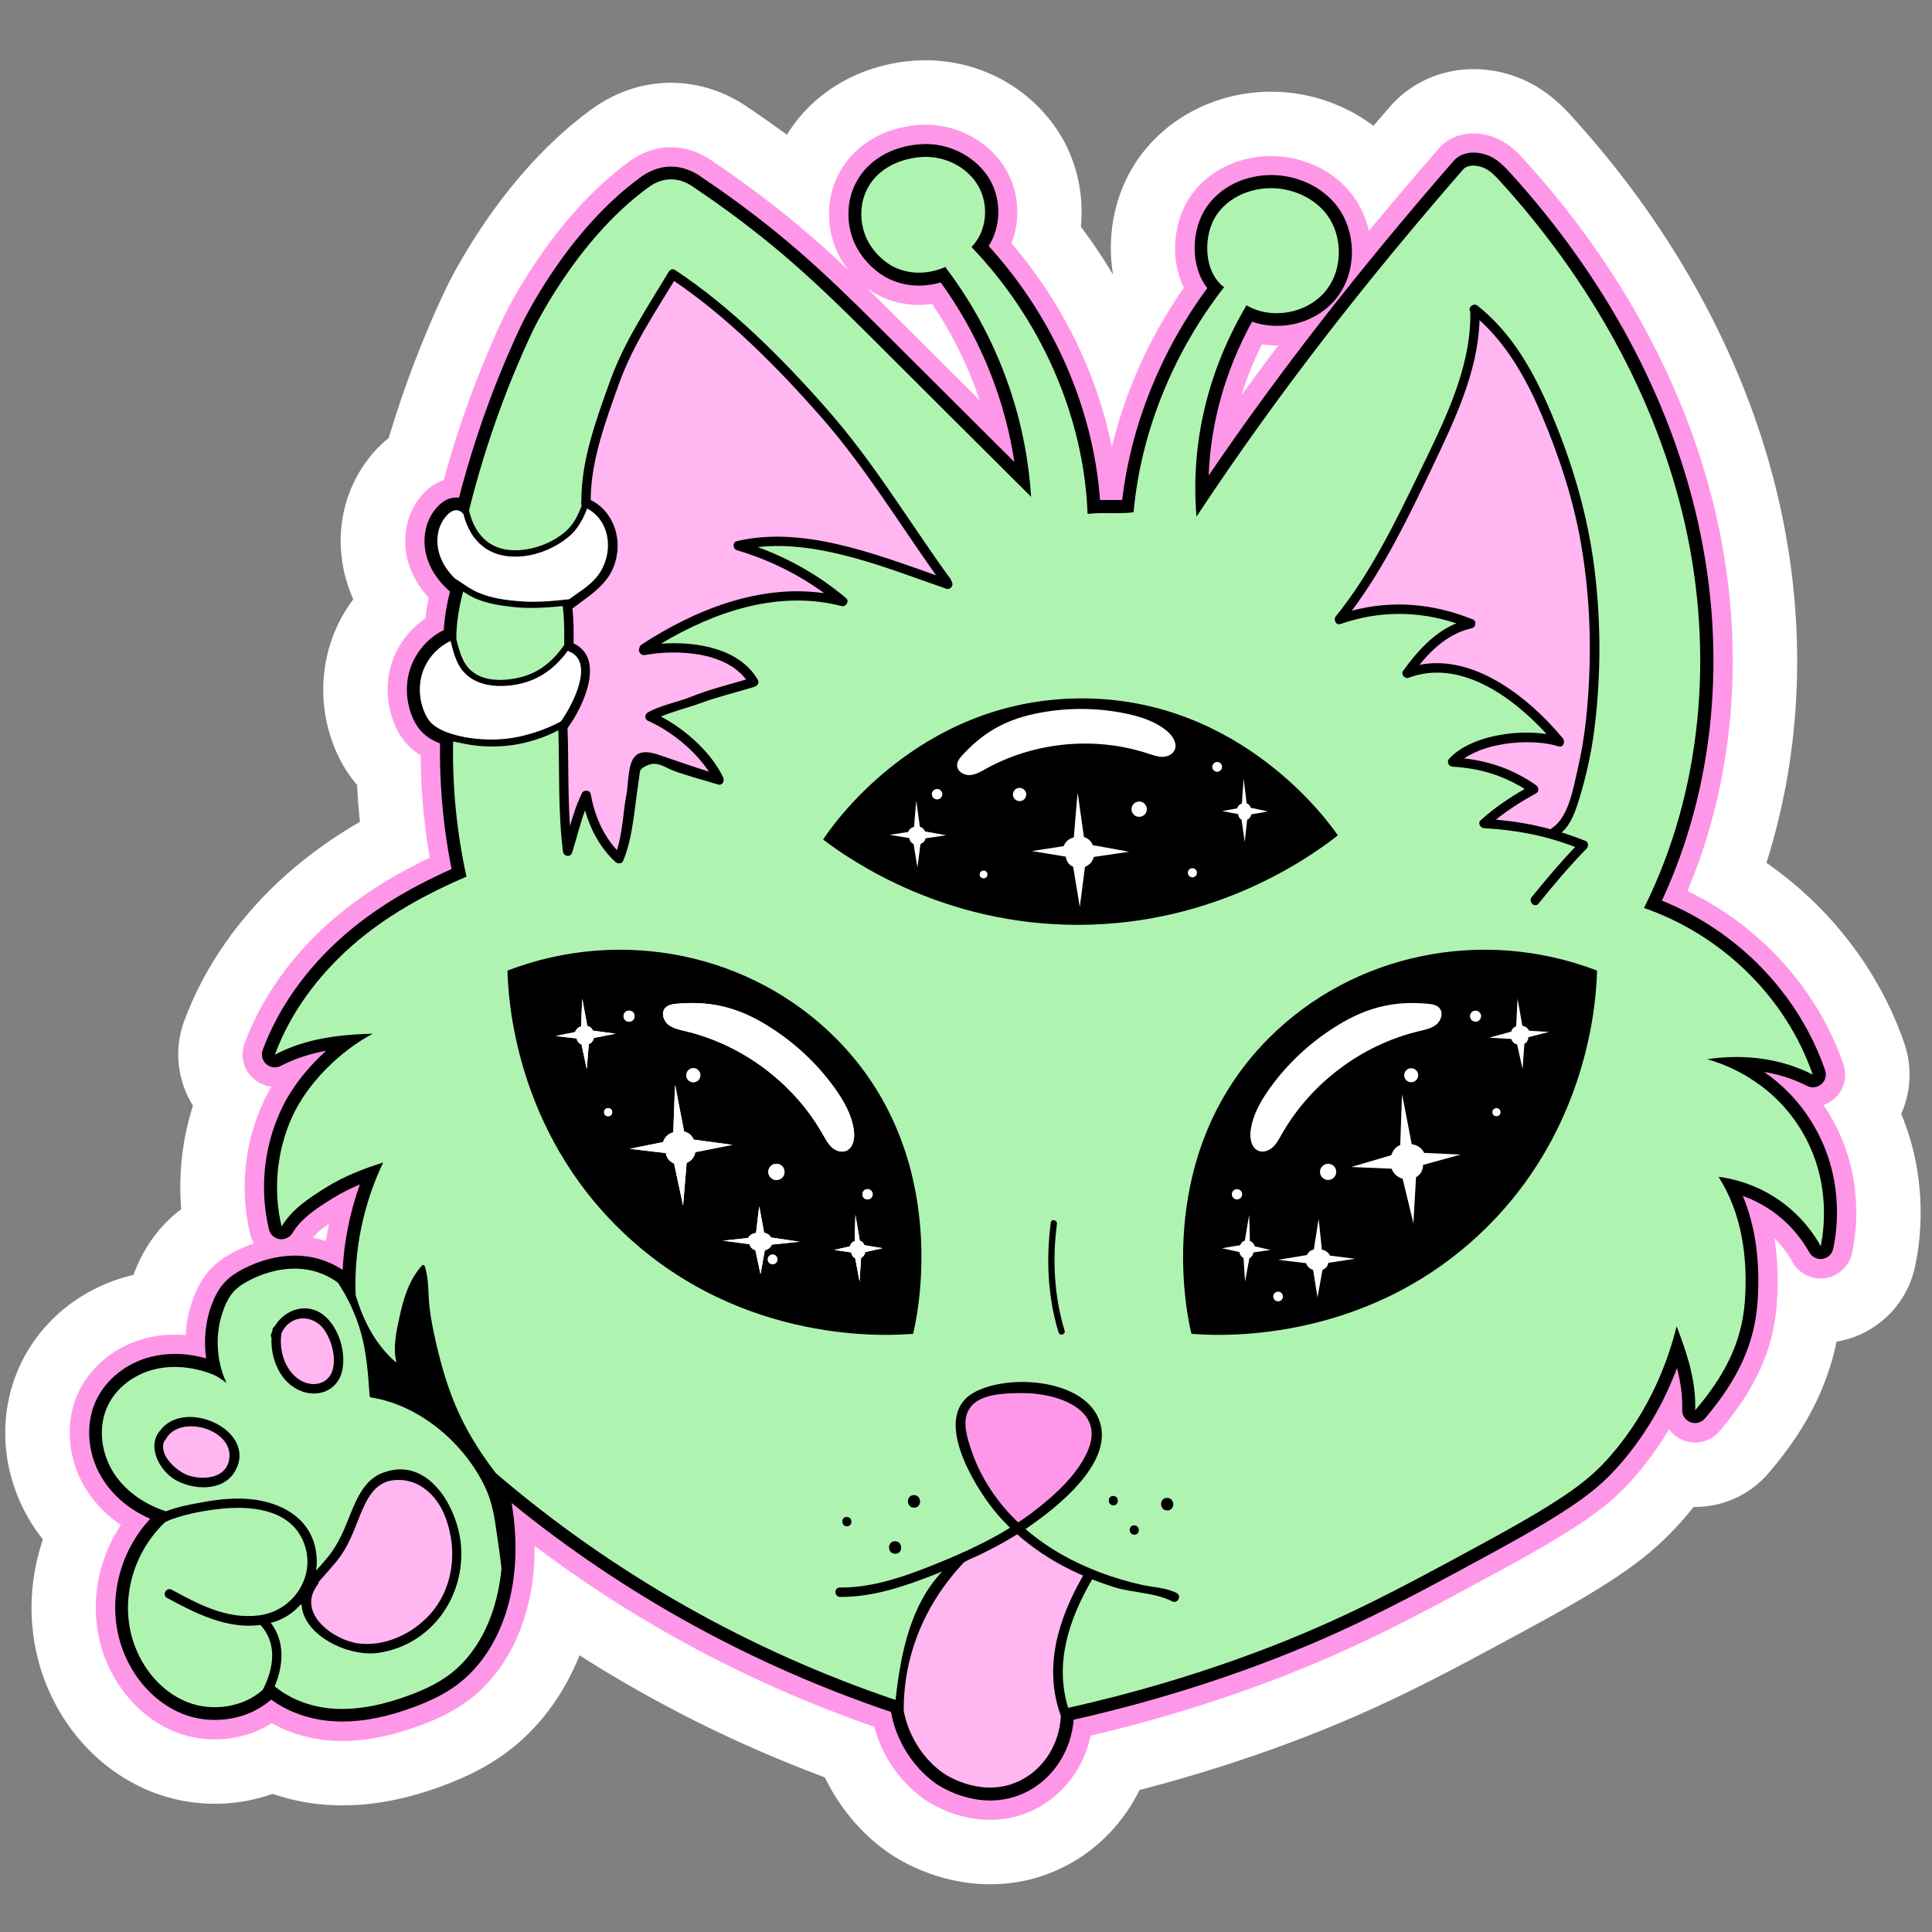
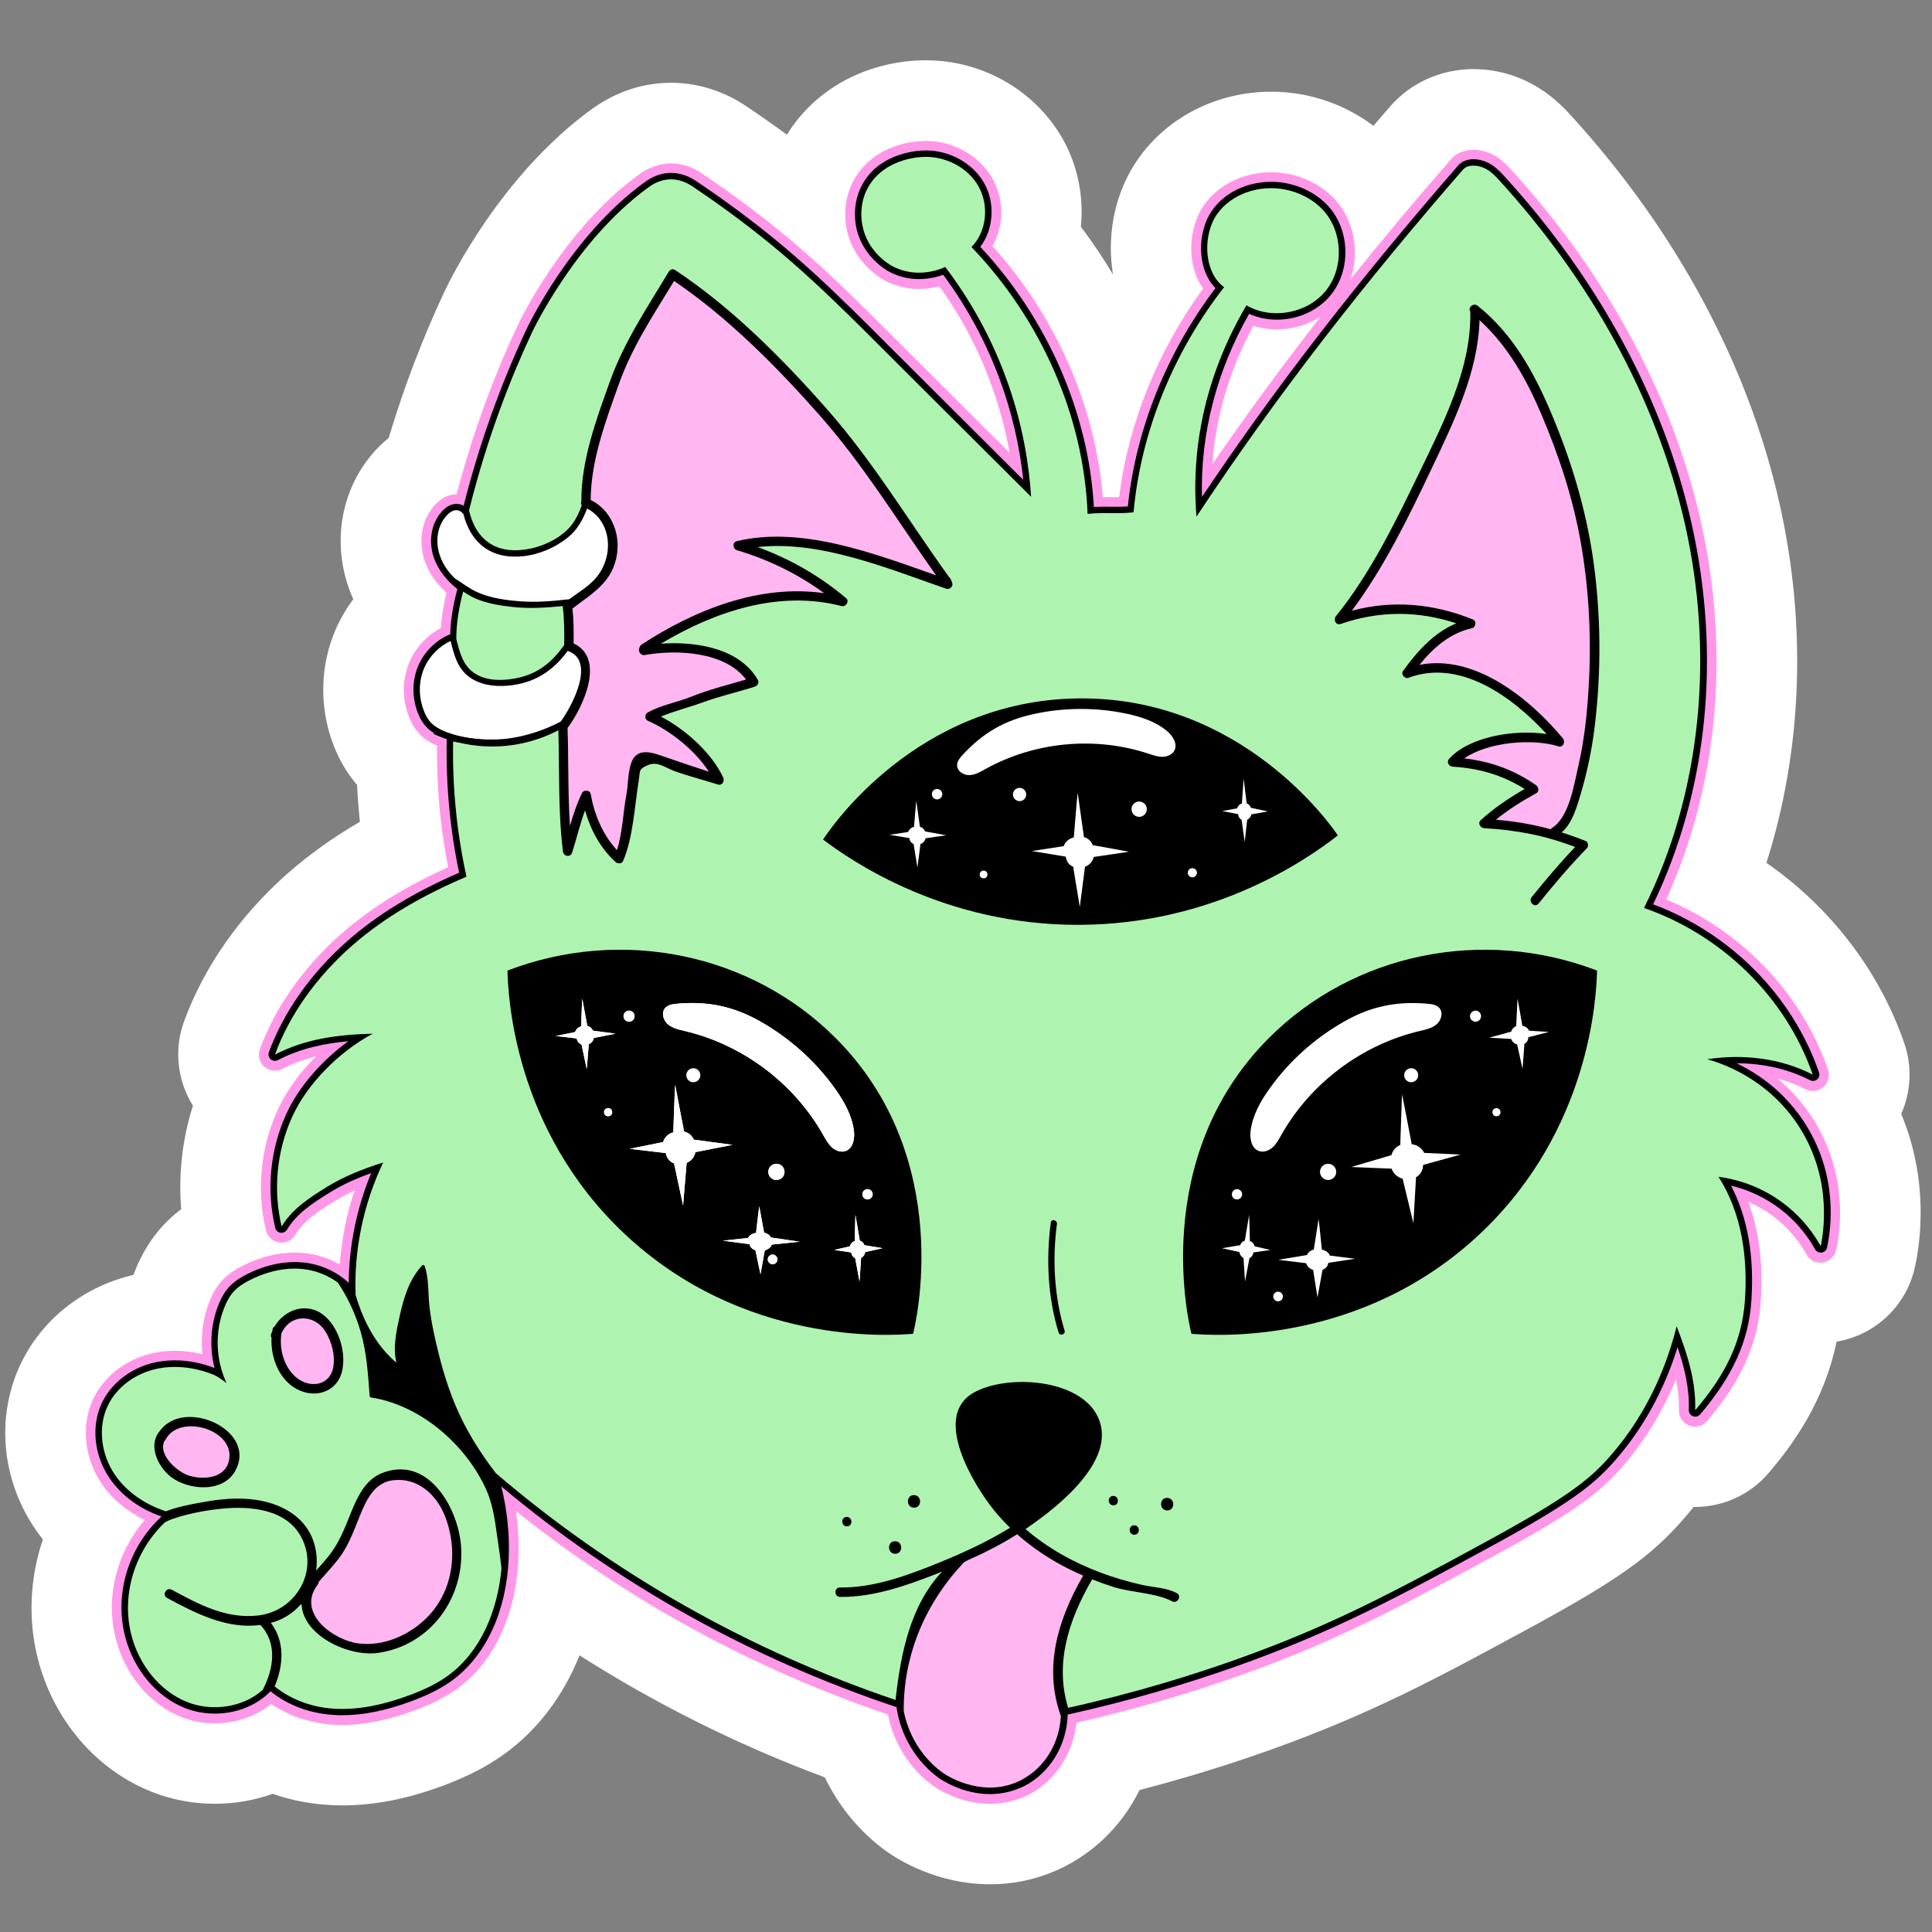
<svg xmlns="http://www.w3.org/2000/svg" version="1.1" id="Слой_2" x="0px" y="0px" viewBox="0 0 300 300" style="enable-background:new 0 0 300 300;" xml:space="preserve">
  <rect x="0" y="0" width="300" height="300" fill="#808080" stroke="none" />
  <style type="text/css">
	.st0{fill:#FF97E9;}
	.st1{fill:#FFFFFF;}
	.st2{fill:#FFB6F1;}
	.st3{fill:#AEF4B0;}
	.st4{fill:none;stroke:#000000;stroke-miterlimit:10;}
</style>
  <g>
    <path class="st0" d="M153.73,285.09c-6.25,0-10.85-3.08-11.72-3.7c-3.88-2.79-6.79-6.82-8.29-11.31   c-17.41-6.17-33.63-14.63-48.43-25.25c-0.97,9.12-5.01,16.83-11.3,21.4c-2.13,1.55-4.61,2.82-7.78,4.01   c-4.7,1.75-8.98,2.61-13.07,2.61c-0.37,0-0.74-0.01-1.1-0.02c-3.49-0.14-6.82-0.96-9.78-2.39c-2.67,1.4-5.73,2.17-8.89,2.17   c-2.45,0-4.82-0.45-7.05-1.33c-6.45-2.55-11.39-8.4-13.21-15.63c-1.55-6.17-0.6-12.7,2.37-18.21c-1.47-1.23-2.75-2.65-3.82-4.21   c-3.74-5.48-4.38-12.67-1.63-18.31c2.25-4.62,6.74-8.18,11.99-9.53c1.48-0.38,3.02-0.59,4.59-0.63c0.26-1.52,0.67-3.02,1.25-4.47   c0.78-1.97,1.76-3.58,3-4.91c1.58-1.69,3.35-2.7,4.56-3.31c0.29-0.15,0.58-0.29,0.87-0.42c-1.57-7.11-0.79-14.64,2.21-21.28   c0.04-0.1,0.09-0.2,0.14-0.3c-0.32-0.2-0.62-0.43-0.91-0.69c-2.33-2.05-3.16-5.32-2.08-8.23c2.7-7.32,7.53-14.19,13.99-19.89   c4.03-3.55,8.76-6.69,14.35-9.5c-0.1-0.68-0.2-1.35-0.29-2.03c-0.49-3.67-0.77-7.39-0.84-11.12c-0.4-0.31-0.79-0.65-1.16-1.03   c-1.25-1.26-2.24-2.84-2.94-4.69c-1.5-3.99-1.39-8.46,0.3-12.26c1.04-2.34,2.68-4.4,4.66-5.97c0.06-0.39,0.12-0.76,0.18-1.13   c-1.15-1.44-2.03-3-2.62-4.66c-1.58-4.43-0.89-9.39,1.8-12.94c1.2-1.59,2.51-2.59,3.74-3.21c2.37-8.41,5.4-16.56,9.04-24.32   c0.3-0.65,7.6-15.99,20.32-25.28c2.41-1.76,5.01-2.69,7.72-2.76l0.31,0c2.44,0,4.89,0.72,7.08,2.08c0.07,0.04,0.13,0.08,0.2,0.13   c2.04,1.36,4.08,2.79,6.07,4.24c3.22,2.35,6.05,4.59,8.7,6.83c-0.06-2.72,0.54-5.41,1.77-7.78c2.73-5.27,8.28-8.63,14.86-8.98   c0.29-0.02,0.59-0.02,0.88-0.02c6,0,11.76,3.25,14.65,8.28c2.13,3.7,2.57,8.12,1.46,12.08c5.71,6.91,10.11,14.83,12.93,23.16   c2.08-5.6,4.84-11.01,8.21-16.03c-1.86-5.08-1.06-11.21,1.81-15.35c3.17-4.56,8.62-7.28,14.56-7.28c1.17,0,2.33,0.11,3.46,0.32   c3.96,0.75,7.57,2.72,10.17,5.55c0.94,1.02,1.73,2.15,2.36,3.35c2.62-3.14,5.33-6.31,8.14-9.53c1.8-2.07,4.38-3.2,7.27-3.2   c1.55,0,3.14,0.33,4.59,0.96c2.55,1.11,4.17,2.88,5.13,3.94c15.37,16.9,25.9,36.47,30.45,56.62c4.46,19.75,3.09,39.84-3.78,57.43   c10.89,5.88,19.38,15.65,23.4,27.24c0.98,2.82,0.18,5.95-2,7.97c5.47,9.63,4.24,19.05,3.43,22.75c-0.67,3.05-3.15,5.36-6.24,5.81   c-0.36,0.05-0.73,0.08-1.09,0.08c-1.5,0-2.95-0.45-4.17-1.26c-0.02,0.89-0.06,1.8-0.12,2.71c-0.68,9.98-5.74,16.98-9.49,21.38   c-1.46,1.71-3.56,2.63-5.71,2.63c-0.91,0-1.82-0.16-2.7-0.5c-0.25-0.1-0.49-0.2-0.72-0.32c-1.25,1.87-2.62,3.65-4.09,5.35   c-3.87,4.43-7.91,7.67-21.62,15.12c-13.98,7.59-24.07,13.07-39.43,18.56c-7.56,2.7-15.35,5.02-23.23,6.92   c-1.48,4.92-4.82,9.12-9.38,11.48C159.44,284.42,156.65,285.09,153.73,285.09z M143.76,50.27c-0.09-0.15-0.19-0.3-0.28-0.45   c-0.05,0-0.1,0-0.16,0.01C143.47,49.98,143.61,50.13,143.76,50.27z" />
    <path class="st1" d="M143.75,24.36c3.26,0,6.53,1.7,8.15,4.52c1.7,2.96,1.34,7.05-1.06,9.48c10.64,11.07,17.45,26.11,18.03,41.44   c0.91-0.11,1.83-0.13,2.74-0.13c0.56,0,1.11,0.01,1.67,0.01c0.91,0,1.82-0.02,2.74-0.13c1.13-12.59,6.28-24.99,14.06-34.96   c-3.19-2.31-3.36-8.08-1.11-11.31c1.85-2.66,5.14-4.06,8.41-4.06c0.7,0,1.39,0.06,2.07,0.19c2.28,0.43,4.46,1.53,6.03,3.25   c3.07,3.35,3.24,8.97,0.38,12.5c-1.82,2.25-4.73,3.48-7.61,3.48c-1.64,0-3.28-0.4-4.7-1.23c-5.92,10.02-8.73,21.21-7.76,32.81   c12.67-19.17,26.31-36.53,41.38-53.88c0.39-0.45,0.99-0.63,1.61-0.63c0.55,0,1.13,0.14,1.61,0.34c1.03,0.44,1.82,1.28,2.57,2.11   c13.72,15.07,24.19,33.34,28.68,53.22c4.49,19.87,2.74,41.36-6.36,59.6c12.06,4.17,22.03,13.83,26.2,25.88   c-3.63-1.88-7.72-2.74-11.82-2.74c-1.53,0-3.07,0.12-4.58,0.35c1.74,0.47,9.52,2.8,14.47,10.77c5.13,8.27,3.49,16.6,3.12,18.27   c-0.92-1.65-2.87-4.66-6.48-7.16c-3.8-2.63-7.51-3.37-9.4-3.62c3.62,5.65,4.56,12.52,4.1,19.22c-0.46,6.7-3.36,11.92-7.72,17.03   c0.15-4.58-1.24-8.75-2.88-13.04c-1.3,5.18-4.03,12.95-10.29,20.13c-3.23,3.7-6.76,6.51-19.55,13.46   c-13.89,7.55-23.56,12.8-38.37,18.09c-7.01,2.5-16.26,5.4-27.37,7.81c0.15,4.66-2.24,8.96-6.16,10.99   c-1.65,0.86-3.31,1.17-4.84,1.17c-3.64,0-6.62-1.77-7.34-2.29c-3.48-2.5-5.89-6.68-6.25-10.95c-23.59-7.81-45.49-20.19-64.23-36.49   c1.57,4.51,2.28,9.32,2.07,14.09c-0.29,6.91-2.81,14.14-8.41,18.21c-1.82,1.32-3.88,2.26-5.99,3.05   c-3.35,1.25-6.88,2.14-10.45,2.14c-0.27,0-0.54-0.01-0.82-0.02c-3.84-0.15-7.6-1.48-10.4-4.12c-2.01,2.56-5.28,3.88-8.55,3.88   c-1.47,0-2.93-0.26-4.29-0.8c-4.39-1.74-7.55-5.92-8.7-10.49c-1.73-6.89,1.09-14.49,6.79-18.74c-3.69-0.89-7.18-2.94-9.32-6.07   c-2.14-3.13-2.74-7.39-1.08-10.8c1.36-2.79,4.1-4.78,7.1-5.55c1.07-0.27,2.17-0.4,3.27-0.4c1.99,0,4,0.42,5.86,1.14   c0.78,0.3,1.52,0.86,2.19,1.36c-1.71-3.63-1.84-7.97-0.36-11.7c0.37-0.93,0.84-1.83,1.52-2.56c0.69-0.74,1.56-1.27,2.46-1.73   c2.15-1.09,4.55-1.77,6.95-1.77c0.67,0,1.35,0.05,2.02,0.17c3.04,0.52,6.16,2.42,7.47,5.21c-0.54-7.42,1.02-15.14,4.23-21.85   c-3.04,0.96-6.04,2.13-8.75,3.8c-2.71,1.68-5.39,3.4-7.02,6.14c-1.34-5.64-0.76-11.71,1.62-16.99c2.39-5.28,7.42-10.24,12.54-12.95   c-5.35,0.14-10.46,0.77-15.2,3.25c2.4-6.52,6.7-12.26,11.91-16.86c5.21-4.6,11.44-8.04,17.84-10.77c-0.51-2.3-0.95-4.76-1.3-7.38   c-0.72-5.4-0.88-10.35-0.75-14.69c-1.21-0.41-2.47-0.84-3.37-1.75c-0.57-0.57-0.96-1.3-1.24-2.05c-0.79-2.1-0.78-4.52,0.13-6.57   c0.91-2.05,2.82-3.87,4.99-4.46c-0.04-2.6,0.53-5.64,1.27-8.13c-1.68-1.2-3.13-2.8-3.82-4.74c-0.69-1.94-0.53-4.25,0.71-5.89   c0.28-0.37,0.97-1.22,1.81-1.22c0.07,0,0.14,0.01,0.22,0.02c0.93,0.17,1.36,1.35,1.4,1.47c2.96-12.37,6.89-22.18,10.16-29.15   c0,0,6.64-14.15,17.95-22.41c0.48-0.35,1.74-1.27,3.48-1.32c0.04,0,0.09,0,0.13,0c1.41,0,2.53,0.58,3.12,0.95   c1.36,0.91,3.39,2.29,5.81,4.06c9.89,7.23,16.13,13.5,24.83,22.19c5.4,5.4,11.83,11.81,22.16,22.09   c-0.31-4.68-1.23-11.16-3.89-18.44c-2.8-7.65-6.52-13.42-9.44-17.25c-0.25,0.12-1.9,0.89-4.09,0.89c-1.26,0-2.7-0.25-4.16-1.03   c-0.32-0.17-3.85-2.13-4.63-6.37c-0.17-0.9-0.46-3.24,0.78-5.64c1.75-3.38,5.5-4.77,8.59-4.93   C143.43,24.37,143.59,24.36,143.75,24.36 M143.75,9.36c-0.42,0-0.85,0.01-1.27,0.03c-8.65,0.46-16.11,4.73-20.29,11.53   c-0.08-0.06-0.15-0.11-0.23-0.17c-2.08-1.52-4.21-3.01-6.34-4.43c-0.13-0.09-0.26-0.17-0.39-0.25c-3.38-2.11-7.2-3.22-11.05-3.22   c-0.17,0-0.34,0-0.5,0.01c-4.26,0.11-8.28,1.52-11.95,4.2C77.75,27.28,69.9,43.4,69.05,45.2c-3.43,7.31-6.34,14.96-8.7,22.82   c-1.2,0.96-2.3,2.09-3.27,3.38c-4.26,5.63-5.34,13.1-2.89,19.99c0.2,0.56,0.42,1.11,0.67,1.66c-1.05,1.4-1.95,2.92-2.67,4.54   c-2.49,5.59-2.66,12.13-0.47,17.94c0.91,2.41,2.16,4.54,3.73,6.36c0.09,1.91,0.24,3.82,0.43,5.72c-4.19,2.44-7.9,5.1-11.22,8.02   c-7.38,6.51-12.93,14.44-16.06,22.91c-1.63,4.43-1.06,9.28,1.36,13.15c-1.65,5.18-2.27,10.66-1.82,16.07   c-1.02,0.76-1.93,1.59-2.77,2.49c-1.89,2.03-3.35,4.4-4.48,7.26c-0.06,0.15-0.12,0.3-0.18,0.46c-0.18,0.04-0.36,0.09-0.54,0.13   c-7.47,1.91-13.62,6.83-16.87,13.51c-3.97,8.15-3.14,18.05,2.18,25.83c0.37,0.55,0.77,1.08,1.18,1.6   c-1.99,5.87-2.35,12.28-0.81,18.42c2.41,9.57,9.04,17.34,17.73,20.78c3.11,1.23,6.41,1.85,9.81,1.85c3.09,0,6.12-0.54,8.95-1.54   c2.97,1.03,6.15,1.63,9.42,1.76c0.47,0.02,0.93,0.03,1.4,0.03c5,0,10.13-1.01,15.69-3.08c3.83-1.43,6.87-3.01,9.57-4.97   c5.13-3.73,9.07-9,11.57-15.25c11.93,7.61,24.66,13.94,38.09,18.95c2.18,4.53,5.47,8.54,9.58,11.49c1.67,1.2,7.76,5.11,16.09,5.11   c4.14,0,8.08-0.96,11.74-2.85c5.03-2.6,9-6.79,11.46-11.79c6.85-1.77,13.62-3.85,20.22-6.2c15.91-5.68,26.22-11.28,40.49-19.03   c13.35-7.25,18.66-11.01,23.69-16.77c0.56-0.64,1.1-1.29,1.63-1.95c0.08,0,0.15,0,0.23,0c4.31,0,8.51-1.86,11.42-5.27   c3.76-4.41,8.63-11.06,10.55-20.4c6.03-1.01,10.86-5.58,12.17-11.58c0.88-4.01,2.16-13.48-2.13-23.78c1.51-3.4,1.74-7.33,0.47-11   c-3.92-11.33-11.54-21.14-21.4-27.99c5.56-17.49,6.31-36.85,2.01-55.88c-4.83-21.41-15.97-42.16-32.22-60.01   c-1.19-1.31-3.67-4.03-7.69-5.78c-2.39-1.04-5.01-1.58-7.58-1.58c-5.02,0-9.74,2.11-12.93,5.78c-0.88,1.01-1.75,2.02-2.62,3.03   c-3.18-2.41-6.97-4.09-11-4.85c-1.59-0.3-3.22-0.45-4.85-0.45c-8.4,0-16.15,3.92-20.72,10.49c-3.09,4.44-4.55,10.01-4.13,15.69   c0.06,0.74,0.14,1.47,0.26,2.2c-1.52-2.55-3.18-5.03-4.98-7.41c0.46-4.7-0.48-9.56-2.91-13.79   C160.63,13.98,152.52,9.36,143.75,9.36L143.75,9.36z" />
  </g>
  <g>
    <path class="st0" d="M153.73,280.09c-4.81,0-8.4-2.48-8.8-2.76c-3.61-2.59-6.22-6.74-7.05-11.1c-21.16-7.19-40.56-17.8-57.77-31.61   c0.35,2.47,0.48,4.97,0.38,7.44c-0.37,8.7-3.81,16.03-9.44,20.13c-1.75,1.27-3.84,2.34-6.58,3.37c-4.13,1.54-7.84,2.29-11.32,2.29   c-0.31,0-0.61-0.01-0.92-0.02c-3.77-0.15-7.28-1.29-10.12-3.25c-2.34,1.92-5.45,3.02-8.74,3.02c-1.82,0-3.57-0.33-5.21-0.98   c-4.88-1.93-8.79-6.61-10.2-12.21c-1.62-6.45,0.18-13.38,4.52-18.38c-2.76-1.34-5.07-3.26-6.69-5.63   c-2.75-4.02-3.24-9.24-1.26-13.3c1.62-3.32,4.88-5.89,8.73-6.87c1.24-0.32,2.55-0.48,3.89-0.48c1.4,0,2.84,0.18,4.27,0.53   c-0.28-2.76,0.08-5.58,1.09-8.14c0.55-1.39,1.21-2.48,2.01-3.34c1.03-1.11,2.3-1.82,3.16-2.26c2.63-1.34,5.43-2.04,8.08-2.04   c0.83,0,1.65,0.07,2.44,0.2c1.62,0.28,3.18,0.85,4.56,1.65c0.27-3.87,1.05-7.76,2.29-11.49c-1.09,0.5-2.08,1.03-2.99,1.59   c-2.72,1.68-4.9,3.13-6.19,5.29c-0.46,0.76-1.27,1.22-2.14,1.22c-0.13,0-0.25-0.01-0.38-0.03c-1-0.15-1.82-0.9-2.05-1.89   c-1.48-6.19-0.85-12.8,1.78-18.6c1.33-2.95,3.42-5.85,5.96-8.39c-1.75,0.43-3.5,1.05-5.18,1.93c-0.37,0.19-0.76,0.28-1.16,0.28   c-0.6,0-1.18-0.21-1.65-0.62c-0.78-0.68-1.05-1.77-0.69-2.74c2.41-6.54,6.77-12.72,12.6-17.87c4.47-3.94,9.92-7.34,16.63-10.37   c-0.36-1.85-0.67-3.72-0.92-5.57c-0.59-4.39-0.86-8.85-0.81-13.3c-0.89-0.39-1.82-0.92-2.61-1.71c-0.76-0.77-1.35-1.73-1.81-2.93   c-1.04-2.77-0.97-5.85,0.19-8.46c0.99-2.22,2.75-4.08,4.82-5.15c0.11-1.71,0.42-3.61,0.88-5.5c-1.57-1.42-2.71-3.06-3.34-4.83   c-1.02-2.86-0.61-6.02,1.07-8.24c1.38-1.83,2.83-2.21,3.8-2.21c0.01,0,0.03,0,0.04,0c2.39-9.09,5.57-17.89,9.48-26.22   c0.28-0.6,7.05-14.83,18.74-23.37c0.59-0.43,2.37-1.73,4.89-1.8l0.19,0c1.51,0,3.05,0.46,4.44,1.33c2.04,1.36,4.03,2.75,5.96,4.16   c9.92,7.25,16.16,13.49,24.8,22.13l0.32,0.32c4.45,4.44,9.6,9.58,17.05,17c-0.65-3.65-1.62-7.23-2.9-10.72   c-1.97-5.39-4.66-10.47-8-15.14c-0.87,0.23-1.96,0.42-3.18,0.42c-1.89,0-3.69-0.45-5.34-1.33c-0.5-0.27-4.92-2.77-5.91-8.12   c-0.27-1.45-0.49-4.31,1.02-7.24c1.9-3.68,5.9-6.03,10.68-6.28c0.21-0.01,0.41-0.02,0.62-0.02c4.25,0,8.3,2.27,10.32,5.77   c1.9,3.3,1.84,7.41,0.03,10.55c9.85,10.92,15.99,24.9,17.13,38.99c0.13,0,2.06,0.01,2.06,0.01c0.16,0,0.32,0,0.48,0   c1.42-11.42,6-22.77,13.04-32.39c-2.63-3.67-2.32-9.43,0.12-12.93c2.24-3.21,6.15-5.13,10.46-5.13c0.85,0,1.71,0.08,2.53,0.24   c2.91,0.55,5.54,1.98,7.41,4.02c2.99,3.27,3.8,8.22,2.35,12.37c4.88-6.07,10.05-12.26,15.61-18.64c0.83-0.96,2.08-1.48,3.5-1.48   c0.86,0,1.78,0.2,2.6,0.55c1.44,0.63,2.44,1.64,3.42,2.72c14.79,16.26,24.91,35.05,29.27,54.35c4.6,20.4,2.69,41.15-5.37,58.78   c11.76,4.9,21.05,14.61,25.14,26.43c0.33,0.97,0.05,2.04-0.73,2.71c-0.46,0.4-1.05,0.61-1.64,0.61c-0.39,0-0.79-0.09-1.15-0.28   c-1.35-0.7-2.8-1.25-4.33-1.66c2.01,1.66,3.99,3.79,5.67,6.5c5.24,8.44,4.15,16.89,3.44,20.13c-0.22,1.01-1.05,1.79-2.08,1.94   c-0.12,0.02-0.24,0.03-0.36,0.03c-0.9,0-1.74-0.48-2.18-1.29c-1.39-2.5-3.37-4.69-5.72-6.32c-1.11-0.77-2.22-1.36-3.29-1.82   c1.67,4.5,2.31,9.7,1.91,15.53c-0.45,6.56-3.01,12.26-8.31,18.48c-0.48,0.57-1.19,0.88-1.9,0.88c-0.3,0-0.61-0.05-0.9-0.17   c-0.99-0.38-1.63-1.35-1.6-2.41c0.05-1.62-0.12-3.21-0.44-4.77c-2.08,5.05-4.87,9.6-8.35,13.59c-3.46,3.97-7.2,6.93-20.24,14.01   c-13.78,7.48-23.73,12.89-38.72,18.24c-8.38,2.99-17.04,5.5-25.79,7.48c-0.51,4.79-3.29,9.04-7.43,11.19   C157.86,279.6,155.84,280.09,153.73,280.09z M194.62,50.6c-3.68,6.81-5.84,14.11-6.38,21.51c5.26-7.65,10.81-15.23,16.82-22.93   c-1.98,1.26-4.36,1.97-6.82,1.97C197,51.14,195.77,50.96,194.62,50.6z" />
-     <path class="st0" d="M143.75,24.36c3.26,0,6.53,1.7,8.15,4.52c1.7,2.96,1.34,7.05-1.06,9.48c10.64,11.07,17.45,26.11,18.03,41.44   c0.91-0.11,1.83-0.13,2.74-0.13c0.56,0,1.11,0.01,1.67,0.01c0.91,0,1.82-0.02,2.74-0.13c1.13-12.59,6.28-24.99,14.06-34.96   c-3.19-2.31-3.36-8.08-1.11-11.31c1.85-2.66,5.14-4.06,8.41-4.06c0.7,0,1.39,0.06,2.07,0.19c2.28,0.43,4.46,1.53,6.03,3.25   c3.07,3.35,3.24,8.97,0.38,12.5c-1.82,2.25-4.73,3.48-7.61,3.48c-1.64,0-3.28-0.4-4.7-1.23c-5.92,10.02-8.73,21.21-7.76,32.81   c12.67-19.17,26.31-36.53,41.38-53.88c0.39-0.45,0.99-0.63,1.61-0.63c0.55,0,1.13,0.14,1.61,0.34c1.03,0.44,1.82,1.28,2.57,2.11   c13.72,15.08,24.19,33.34,28.68,53.22c4.49,19.87,2.74,41.36-6.36,59.6c12.06,4.17,22.03,13.83,26.2,25.88   c-3.63-1.88-7.72-2.74-11.82-2.74c-1.53,0-3.07,0.12-4.58,0.35c1.74,0.47,9.52,2.8,14.47,10.77c5.13,8.27,3.49,16.6,3.12,18.27   c-0.92-1.65-2.87-4.66-6.48-7.16c-3.8-2.63-7.51-3.37-9.4-3.62c3.62,5.65,4.56,12.52,4.1,19.22c-0.46,6.7-3.36,11.92-7.72,17.03   c0.15-4.58-1.24-8.75-2.88-13.04c-1.3,5.18-4.03,12.95-10.29,20.13c-3.23,3.7-6.76,6.51-19.55,13.46   c-13.89,7.55-23.56,12.8-38.37,18.09c-7.01,2.5-16.26,5.4-27.37,7.81c0.15,4.66-2.24,8.96-6.16,10.99   c-1.65,0.86-3.31,1.17-4.84,1.17c-3.64,0-6.62-1.77-7.34-2.29c-3.48-2.5-5.89-6.68-6.25-10.95c-23.59-7.81-45.49-20.19-64.23-36.49   c1.57,4.51,2.28,9.32,2.07,14.09c-0.29,6.91-2.81,14.14-8.41,18.21c-1.82,1.32-3.88,2.26-5.99,3.04   c-3.35,1.25-6.88,2.14-10.45,2.14c-0.27,0-0.54-0.01-0.82-0.02c-3.84-0.15-7.6-1.48-10.4-4.12c-2.01,2.56-5.28,3.88-8.55,3.88   c-1.47,0-2.93-0.26-4.29-0.8c-4.39-1.74-7.55-5.92-8.7-10.49c-1.73-6.89,1.09-14.49,6.79-18.74c-3.69-0.89-7.18-2.94-9.32-6.07   c-2.14-3.13-2.74-7.39-1.08-10.8c1.36-2.79,4.1-4.78,7.1-5.55c1.07-0.27,2.17-0.4,3.27-0.4c1.99,0,4,0.42,5.86,1.14   c0.78,0.3,1.52,0.86,2.19,1.36c-1.71-3.63-1.84-7.97-0.36-11.7c0.37-0.93,0.84-1.83,1.52-2.56c0.69-0.74,1.56-1.27,2.46-1.73   c2.15-1.09,4.55-1.77,6.95-1.77c0.67,0,1.35,0.05,2.02,0.17c3.04,0.52,6.16,2.42,7.47,5.21c-0.54-7.42,1.02-15.14,4.23-21.85   c-3.04,0.96-6.04,2.13-8.75,3.8c-2.71,1.67-5.39,3.4-7.02,6.14c-1.34-5.64-0.76-11.71,1.62-16.99c2.39-5.28,7.42-10.24,12.54-12.95   c-5.35,0.14-10.46,0.77-15.2,3.25c2.4-6.52,6.7-12.26,11.91-16.86c5.21-4.6,11.44-8.04,17.83-10.77c-0.51-2.3-0.95-4.76-1.3-7.38   c-0.72-5.4-0.88-10.35-0.75-14.69c-1.21-0.41-2.47-0.84-3.37-1.75c-0.57-0.57-0.96-1.3-1.24-2.05c-0.79-2.1-0.78-4.52,0.13-6.57   c0.91-2.05,2.82-3.87,4.99-4.46c-0.04-2.6,0.53-5.64,1.27-8.13c-1.68-1.2-3.13-2.8-3.82-4.74c-0.69-1.94-0.53-4.25,0.71-5.89   c0.28-0.37,0.97-1.22,1.81-1.22c0.07,0,0.14,0.01,0.22,0.02c0.93,0.17,1.36,1.35,1.4,1.47c2.96-12.37,6.89-22.18,10.16-29.15   c0,0,6.64-14.15,17.95-22.41c0.48-0.35,1.74-1.27,3.48-1.32c0.04,0,0.09,0,0.13,0c1.41,0,2.53,0.58,3.12,0.95   c1.36,0.91,3.39,2.29,5.81,4.06c9.89,7.23,16.13,13.5,24.83,22.19c5.4,5.4,11.83,11.81,22.16,22.09   c-0.31-4.68-1.23-11.16-3.89-18.44c-2.8-7.65-6.52-13.42-9.44-17.25c-0.25,0.12-1.9,0.89-4.09,0.89c-1.26,0-2.7-0.25-4.16-1.03   c-0.32-0.17-3.85-2.13-4.63-6.37c-0.17-0.9-0.46-3.24,0.78-5.64c1.75-3.38,5.5-4.77,8.59-4.93   C143.43,24.37,143.59,24.36,143.75,24.36 M143.75,19.36c-0.25,0-0.5,0.01-0.75,0.02c-5.68,0.3-10.46,3.15-12.77,7.63   c-1.86,3.59-1.59,7.08-1.26,8.85c0.48,2.57,1.58,4.59,2.79,6.11c-4.77-4.51-9.52-8.63-15.7-13.14c-1.96-1.44-3.98-2.84-5.98-4.18   c-0.04-0.03-0.09-0.06-0.13-0.08c-1.79-1.12-3.79-1.71-5.76-1.71c-0.08,0-0.17,0-0.25,0c-3.3,0.08-5.56,1.73-6.31,2.28   c-12.2,8.91-19.23,23.7-19.53,24.32c-3.75,7.99-6.84,16.41-9.21,25.09c-1.22,0.39-2.58,1.23-3.83,2.89   c-2.19,2.89-2.74,6.95-1.44,10.59c0.61,1.72,1.62,3.34,2.95,4.78c-0.2,0.98-0.39,2.07-0.52,3.22c-2.02,1.37-3.71,3.34-4.72,5.62   c-1.43,3.21-1.52,6.98-0.25,10.36c0.57,1.52,1.37,2.81,2.37,3.82c0.59,0.6,1.23,1.07,1.87,1.46c0.02,4.05,0.3,8.11,0.83,12.11   c0.17,1.26,0.36,2.53,0.59,3.79c-6.13,2.92-11.22,6.2-15.47,9.95c-6.14,5.42-10.74,11.95-13.29,18.88   c-0.72,1.94-0.16,4.12,1.39,5.48c0.8,0.71,1.79,1.12,2.8,1.22c-0.53,0.88-1,1.78-1.4,2.67c-2.85,6.3-3.54,13.48-1.93,20.21   c0.13,0.53,0.33,1.02,0.61,1.46c-0.98,0.34-1.96,0.75-2.91,1.23c-1.03,0.52-2.55,1.38-3.86,2.78c-1.02,1.1-1.84,2.45-2.51,4.13   c-0.78,1.96-1.23,4.03-1.35,6.11c-0.56-0.05-1.13-0.07-1.69-0.07c-1.54,0-3.06,0.19-4.5,0.56c-4.55,1.16-8.42,4.23-10.36,8.2   c-2.37,4.85-1.8,11.06,1.45,15.81c1.32,1.94,3.04,3.62,5.05,4.97c-3.52,5.32-4.81,11.98-3.24,18.24c1.6,6.36,6.09,11.7,11.71,13.92   c1.93,0.76,4,1.15,6.13,1.15c3.2,0,6.28-0.9,8.83-2.52c2.92,1.65,6.33,2.61,9.93,2.75c0.34,0.01,0.67,0.02,1.01,0.02   c3.79,0,7.78-0.8,12.2-2.45c2.96-1.1,5.24-2.28,7.18-3.69c6.25-4.54,10.06-12.58,10.46-22.04c0.03-0.71,0.04-1.41,0.04-2.11   c15.94,12.02,33.61,21.44,52.73,28.09c1.19,4.46,3.94,8.51,7.73,11.22c0.46,0.33,4.66,3.23,10.26,3.23c2.52,0,4.92-0.58,7.14-1.73   c4.37-2.26,7.44-6.48,8.48-11.35c8.28-1.94,16.49-4.35,24.43-7.19c15.18-5.42,25.2-10.86,39.08-18.4   c13.37-7.26,17.26-10.36,20.93-14.56c2.01-2.3,3.8-4.78,5.37-7.42c0.55,0.75,1.32,1.36,2.23,1.71c0.59,0.23,1.2,0.34,1.8,0.34   c1.44,0,2.84-0.62,3.81-1.76c5.67-6.65,8.41-12.8,8.9-19.93c0.24-3.56,0.12-6.9-0.37-10.02c1.32,1.31,2.21,2.64,2.78,3.67   c0.89,1.6,2.57,2.57,4.37,2.57c0.24,0,0.48-0.02,0.73-0.05c2.06-0.3,3.71-1.84,4.16-3.87c0.78-3.54,1.97-12.77-3.75-21.98   c-0.22-0.35-0.44-0.69-0.67-1.03c0.58-0.2,1.13-0.52,1.62-0.94c1.55-1.34,2.12-3.48,1.45-5.42c-4.05-11.7-12.91-21.44-24.21-26.88   c7.43-17.61,9.05-38.01,4.52-58.06c-4.45-19.72-14.78-38.91-29.86-55.48c-0.83-0.91-2.22-2.44-4.28-3.33   c-1.14-0.5-2.39-0.76-3.6-0.76c-2.16,0-4.07,0.83-5.39,2.34c-3.78,4.35-7.39,8.61-10.85,12.8c-0.54-2.41-1.66-4.7-3.38-6.57   c-2.23-2.44-5.35-4.13-8.79-4.78c-0.98-0.18-1.99-0.28-3-0.28c-5.13,0-9.81,2.32-12.51,6.21c-2.69,3.86-3.26,9.76-1.05,14.23   c-5.26,7.53-9.08,16.02-11.18,24.74c-2.32-11.46-7.74-22.51-15.59-31.64c1.42-3.61,1.2-7.87-0.82-11.38   C153.78,22.12,148.88,19.36,143.75,19.36L143.75,19.36z M152.11,62.14c-4.22-4.2-7.59-7.57-10.63-10.61l-0.31-0.31   c-2.3-2.3-4.43-4.43-6.5-6.45c0.69,0.51,1.24,0.82,1.51,0.96c2.01,1.08,4.21,1.62,6.51,1.62c0.73,0,1.42-0.06,2.06-0.14   c2.79,4.12,5.06,8.55,6.77,13.23C151.72,61,151.92,61.57,152.11,62.14L152.11,62.14z M192.77,61.36c0.83-2.67,1.89-5.3,3.18-7.89   c0.75,0.12,1.53,0.18,2.3,0.18c0.08,0,0.15,0,0.23,0C196.53,56.22,194.63,58.79,192.77,61.36L192.77,61.36z M48.56,192.21   c0.65-0.78,1.5-1.48,2.52-2.19c-0.18,0.89-0.33,1.78-0.46,2.67c-0.66-0.2-1.33-0.36-2.01-0.48   C48.59,192.22,48.58,192.21,48.56,192.21L48.56,192.21z" />
  </g>
  <g>
    <path d="M153.73,278.59c-4.42,0-7.78-2.38-7.92-2.48c-3.54-2.54-6.03-6.72-6.59-11.02c-22.65-7.58-43.28-19.1-61.38-34.28   c0.91,3.64,1.31,7.45,1.15,11.18c-0.35,8.24-3.56,15.16-8.82,18.98c-1.64,1.19-3.62,2.2-6.23,3.17c-3.96,1.48-7.5,2.2-10.8,2.2   c-0.29,0-0.57,0-0.86-0.02c-3.92-0.15-7.52-1.46-10.27-3.7c-2.13,2.19-5.28,3.47-8.64,3.47c-1.61,0-3.22-0.3-4.66-0.87   c-4.44-1.76-8.01-6.04-9.3-11.18c-1.68-6.66,0.59-13.88,5.67-18.56c-3.41-1.18-6.23-3.25-8.06-5.94c-2.45-3.58-2.9-8.21-1.15-11.8   c1.43-2.93,4.33-5.2,7.75-6.08c1.12-0.29,2.3-0.43,3.52-0.43c2.02,0,4.15,0.41,6.17,1.19c-0.81-3.21-0.62-6.69,0.59-9.75   c0.49-1.23,1.03-2.14,1.72-2.88c0.86-0.92,1.91-1.52,2.74-1.94c2.43-1.23,4.98-1.88,7.4-1.88c0.74,0,1.48,0.06,2.19,0.18   c2.38,0.41,4.58,1.52,6.2,3.05c0.04-5.74,1.24-11.63,3.49-17.04c-2.52,0.9-4.58,1.87-6.38,2.98c-2.89,1.79-5.22,3.35-6.69,5.8   c-0.18,0.3-0.51,0.49-0.86,0.49c-0.05,0-0.1,0-0.15-0.01c-0.4-0.06-0.73-0.36-0.82-0.76c-1.4-5.87-0.8-12.13,1.69-17.63   c1.88-4.15,5.48-8.33,9.65-11.34c-3.56,0.31-7.36,1.06-10.93,2.93c-0.15,0.08-0.3,0.11-0.46,0.11c-0.24,0-0.47-0.08-0.66-0.25   c-0.31-0.27-0.42-0.71-0.28-1.1c2.33-6.31,6.54-12.28,12.19-17.26c4.59-4.05,10.27-7.53,17.35-10.61c-0.46-2.2-0.85-4.44-1.14-6.65   c-0.62-4.65-0.88-9.4-0.78-14.12c-1.04-0.37-2.18-0.86-3.06-1.75c-0.61-0.61-1.09-1.4-1.47-2.4c-0.9-2.4-0.85-5.07,0.16-7.33   c0.96-2.15,2.83-3.96,4.91-4.77c0.05-2.1,0.45-4.58,1.11-7.02c-1.74-1.38-2.98-3.02-3.62-4.79c-0.85-2.39-0.52-5.01,0.86-6.83   c0.81-1.07,1.69-1.61,2.61-1.61c0.13,0,0.26,0.01,0.39,0.03c0.27,0.05,0.52,0.14,0.73,0.27c2.4-9.5,5.68-18.7,9.75-27.38   c0.28-0.59,6.88-14.48,18.27-22.8c0.54-0.4,1.99-1.46,4.04-1.51l0.15,0c1.25,0,2.47,0.37,3.65,1.1c1.99,1.33,3.95,2.7,5.87,4.1   c9.83,7.19,16.04,13.39,24.63,21.98l0.32,0.32c5.05,5.05,11.01,10.99,20.22,20.16c-0.56-5.28-1.77-10.46-3.6-15.46   c-2.15-5.86-5.11-11.36-8.83-16.38c-0.81,0.29-2.16,0.67-3.76,0.67c-1.64,0-3.2-0.39-4.63-1.15c-0.44-0.23-4.28-2.41-5.15-7.07   c-0.23-1.26-0.43-3.75,0.88-6.28c2.45-4.75,7.84-5.39,9.43-5.47c0.18-0.01,0.36-0.01,0.54-0.01c3.72,0,7.26,1.97,9.02,5.02   c1.79,3.11,1.51,7.21-0.57,9.95c10.43,11.16,16.81,25.77,17.64,40.39c0.63-0.04,1.24-0.04,1.78-0.04l1.67,0.01   c0.56,0,1.18-0.01,1.82-0.05c1.24-11.96,6.05-23.93,13.61-33.9c-2.96-3-2.83-8.75-0.56-12.02c1.96-2.81,5.41-4.49,9.23-4.49   c0.76,0,1.52,0.07,2.25,0.21c2.59,0.49,4.93,1.75,6.58,3.55c3.39,3.71,3.58,9.9,0.42,13.8c-1.95,2.41-5.08,3.85-8.39,3.85   c-1.52,0-2.99-0.31-4.31-0.9c-5.06,8.9-7.57,18.65-7.32,28.42c11.38-16.98,24.09-33.41,39.79-51.47c0.55-0.63,1.37-0.97,2.37-0.97   c0.66,0,1.37,0.15,2.01,0.43c1.27,0.55,2.22,1.59,2.91,2.35c14.62,16.06,24.62,34.62,28.92,53.67c4.66,20.63,2.54,41.63-5.94,59.25   c12.05,4.52,21.64,14.21,25.76,26.11c0.13,0.39,0.02,0.82-0.29,1.08c-0.19,0.16-0.42,0.24-0.65,0.24c-0.16,0-0.31-0.04-0.46-0.11   c-3.32-1.72-7.25-2.63-11.36-2.63c-0.01,0-0.02,0-0.03,0c3.37,1.62,7.62,4.52,10.78,9.6c4.95,7.97,3.92,15.95,3.25,19.02   c-0.09,0.41-0.42,0.71-0.83,0.77c-0.05,0.01-0.1,0.01-0.15,0.01c-0.36,0-0.7-0.19-0.87-0.51c-1.5-2.71-3.64-5.06-6.17-6.82   c-2.43-1.68-4.87-2.59-6.88-3.07c2.57,4.93,3.63,10.94,3.15,17.91c-0.42,6.22-2.88,11.65-7.95,17.61   c-0.19,0.23-0.47,0.35-0.76,0.35c-0.12,0-0.24-0.02-0.36-0.07c-0.4-0.15-0.65-0.54-0.64-0.96c0.11-3.42-0.7-6.67-1.75-9.75   c-2.08,6.67-5.32,12.55-9.66,17.53c-3.34,3.83-6.99,6.71-19.83,13.68c-13.72,7.45-23.63,12.83-38.51,18.15   c-8.67,3.09-17.65,5.68-26.7,7.68c-0.13,4.72-2.7,9-6.7,11.08C157.38,278.16,155.6,278.59,153.73,278.59z" />
-     <path d="M143.75,24.36c3.26,0,6.53,1.7,8.15,4.52c1.7,2.96,1.34,7.05-1.06,9.48c10.64,11.07,17.45,26.11,18.03,41.44   c0.91-0.11,1.83-0.13,2.74-0.13c0.56,0,1.11,0.01,1.67,0.01c0.91,0,1.82-0.02,2.74-0.13c1.13-12.59,6.28-24.99,14.06-34.96   c-3.19-2.31-3.36-8.08-1.11-11.31c1.85-2.66,5.14-4.06,8.41-4.06c0.7,0,1.39,0.06,2.07,0.19c2.28,0.43,4.46,1.53,6.03,3.25   c3.07,3.35,3.24,8.97,0.38,12.5c-1.82,2.25-4.73,3.48-7.61,3.48c-1.64,0-3.28-0.4-4.7-1.23c-5.92,10.02-8.73,21.21-7.76,32.81   c12.67-19.17,26.31-36.53,41.38-53.88c0.39-0.45,0.99-0.63,1.61-0.63c0.55,0,1.13,0.14,1.61,0.34c1.03,0.44,1.82,1.28,2.57,2.11   c13.72,15.08,24.19,33.34,28.68,53.22c4.49,19.87,2.74,41.36-6.36,59.6c12.06,4.17,22.03,13.83,26.2,25.88   c-3.63-1.88-7.72-2.74-11.82-2.74c-1.53,0-3.07,0.12-4.58,0.35c1.74,0.47,9.52,2.8,14.47,10.77c5.13,8.27,3.49,16.6,3.12,18.27   c-0.92-1.65-2.87-4.66-6.48-7.16c-3.8-2.63-7.51-3.37-9.4-3.62c3.62,5.65,4.56,12.52,4.1,19.22c-0.46,6.7-3.36,11.92-7.72,17.03   c0.15-4.58-1.24-8.75-2.88-13.04c-1.3,5.18-4.03,12.95-10.29,20.13c-3.23,3.7-6.76,6.51-19.55,13.46   c-13.89,7.55-23.56,12.8-38.37,18.09c-7.01,2.5-16.26,5.4-27.37,7.81c0.15,4.66-2.24,8.96-6.16,10.99   c-1.65,0.86-3.31,1.17-4.84,1.17c-3.64,0-6.62-1.77-7.34-2.29c-3.48-2.5-5.89-6.68-6.25-10.95c-23.59-7.81-45.49-20.19-64.23-36.49   c1.57,4.51,2.28,9.32,2.07,14.09c-0.29,6.91-2.81,14.14-8.41,18.21c-1.82,1.32-3.88,2.26-5.99,3.04   c-3.35,1.25-6.88,2.14-10.45,2.14c-0.27,0-0.54-0.01-0.82-0.02c-3.84-0.15-7.6-1.48-10.4-4.12c-2.01,2.56-5.28,3.88-8.55,3.88   c-1.47,0-2.93-0.26-4.29-0.8c-4.39-1.74-7.55-5.92-8.7-10.49c-1.73-6.89,1.09-14.49,6.79-18.74c-3.69-0.89-7.18-2.94-9.32-6.07   c-2.14-3.13-2.74-7.39-1.08-10.8c1.36-2.79,4.1-4.78,7.1-5.55c1.07-0.27,2.17-0.4,3.27-0.4c1.99,0,4,0.42,5.86,1.14   c0.78,0.3,1.52,0.86,2.19,1.36c-1.71-3.63-1.84-7.97-0.36-11.7c0.37-0.93,0.84-1.83,1.52-2.56c0.69-0.74,1.56-1.27,2.46-1.73   c2.15-1.09,4.55-1.77,6.95-1.77c0.67,0,1.35,0.05,2.02,0.17c3.04,0.52,6.16,2.42,7.47,5.21c-0.54-7.42,1.02-15.14,4.23-21.85   c-3.04,0.96-6.04,2.13-8.75,3.8c-2.71,1.67-5.39,3.4-7.02,6.14c-1.34-5.64-0.76-11.71,1.62-16.99c2.39-5.28,7.42-10.24,12.54-12.95   c-5.35,0.14-10.46,0.77-15.2,3.25c2.4-6.52,6.7-12.26,11.91-16.86c5.21-4.6,11.44-8.04,17.83-10.77c-0.51-2.3-0.95-4.76-1.3-7.38   c-0.72-5.4-0.88-10.35-0.75-14.69c-1.21-0.41-2.47-0.84-3.37-1.75c-0.57-0.57-0.96-1.3-1.24-2.05c-0.79-2.1-0.78-4.52,0.13-6.57   c0.91-2.05,2.82-3.87,4.99-4.46c-0.04-2.6,0.53-5.64,1.27-8.13c-1.68-1.2-3.13-2.8-3.82-4.74c-0.69-1.94-0.53-4.25,0.71-5.89   c0.28-0.37,0.97-1.22,1.81-1.22c0.07,0,0.14,0.01,0.22,0.02c0.93,0.17,1.36,1.35,1.4,1.47c2.96-12.37,6.89-22.18,10.16-29.15   c0,0,6.64-14.15,17.95-22.41c0.48-0.35,1.74-1.27,3.48-1.32c0.04,0,0.09,0,0.13,0c1.41,0,2.53,0.58,3.12,0.95   c1.36,0.91,3.39,2.29,5.81,4.06c9.89,7.23,16.13,13.5,24.83,22.19c5.4,5.4,11.83,11.81,22.16,22.09   c-0.31-4.68-1.23-11.16-3.89-18.44c-2.8-7.65-6.52-13.42-9.44-17.25c-0.25,0.12-1.9,0.89-4.09,0.89c-1.26,0-2.7-0.25-4.16-1.03   c-0.32-0.17-3.85-2.13-4.63-6.37c-0.17-0.9-0.46-3.24,0.78-5.64c1.75-3.38,5.5-4.77,8.59-4.93   C143.43,24.37,143.59,24.36,143.75,24.36 M143.75,22.36c-0.2,0-0.4,0.01-0.59,0.02c-4.61,0.24-8.44,2.49-10.26,6.01   c-1.45,2.8-1.23,5.54-0.97,6.92c0.95,5.12,5.18,7.51,5.66,7.77c1.57,0.84,3.29,1.27,5.1,1.27c1.34,0,2.5-0.23,3.38-0.49   c3.46,4.78,6.24,10,8.27,15.54c1.47,4,2.53,8.13,3.17,12.34c-8.05-8.01-13.49-13.43-18.15-18.09l-0.31-0.31   c-8.63-8.62-14.86-14.85-24.75-22.08c-1.93-1.41-3.91-2.79-5.88-4.11c-0.02-0.01-0.03-0.02-0.05-0.03   c-1.32-0.82-2.76-1.25-4.18-1.25l-0.18,0c-2.36,0.06-4.05,1.29-4.61,1.7c-11.59,8.46-18.3,22.58-18.58,23.18   c-3.95,8.42-7.16,17.33-9.55,26.53c-0.14-0.02-0.28-0.03-0.42-0.03c-1.25,0-2.39,0.68-3.41,2.01c-1.58,2.09-1.97,5.07-1,7.77   c0.63,1.77,1.8,3.41,3.43,4.82c-0.52,2.06-0.86,4.14-0.96,5.99c-2.08,1-3.86,2.83-4.85,5.04c-1.11,2.49-1.17,5.44-0.18,8.08   c0.43,1.14,0.98,2.04,1.69,2.76c0.83,0.83,1.81,1.35,2.76,1.73c-0.07,4.53,0.2,9.09,0.8,13.56c0.26,1.98,0.6,3.97,0.99,5.93   c-6.83,3.05-12.36,6.47-16.87,10.45c-5.77,5.09-10.08,11.2-12.46,17.66c-0.29,0.78-0.07,1.65,0.56,2.19   c0.37,0.33,0.85,0.5,1.32,0.5c0.32,0,0.63-0.07,0.93-0.23c2.28-1.19,4.68-1.91,7.04-2.35c-3.07,2.77-5.61,6.08-7.13,9.46   c-2.58,5.7-3.2,12.19-1.75,18.28c0.19,0.79,0.84,1.39,1.64,1.51c0.1,0.02,0.2,0.02,0.3,0.02c0.7,0,1.35-0.36,1.72-0.97   c1.35-2.25,3.58-3.75,6.36-5.46c1.22-0.75,2.57-1.44,4.1-2.08c-1.54,4.28-2.45,8.8-2.68,13.27c-1.49-0.99-3.24-1.71-5.09-2.02   c-0.76-0.13-1.56-0.2-2.35-0.2c-2.57,0-5.29,0.69-7.85,1.99c-0.9,0.46-2.05,1.11-3.02,2.15c-0.76,0.82-1.39,1.86-1.91,3.19   c-1.07,2.71-1.39,5.73-0.97,8.63c-1.62-0.46-3.27-0.7-4.85-0.7c-1.29,0-2.56,0.16-3.76,0.46c-3.71,0.95-6.85,3.42-8.41,6.61   c-1.9,3.9-1.42,8.93,1.23,12.8c1.68,2.47,4.14,4.44,7.1,5.74c-4.56,4.91-6.49,11.93-4.86,18.43c1.37,5.44,5.16,9.99,9.9,11.86   c1.58,0.63,3.27,0.94,5.03,0.94c3.3,0,6.43-1.15,8.71-3.16c2.81,2.05,6.35,3.24,10.17,3.39c0.3,0.01,0.6,0.02,0.89,0.02   c3.42,0,7.07-0.74,11.15-2.26c2.7-1.01,4.75-2.05,6.47-3.3c5.5-4,8.87-11.2,9.23-19.74c0.12-2.86-0.08-5.77-0.57-8.63   c17.5,14.23,37.28,25.12,58.91,32.44c0.75,4.34,3.32,8.5,6.91,11.08c1.38,0.99,4.72,2.67,8.5,2.67c2.03,0,3.97-0.47,5.76-1.39   c4.1-2.12,6.81-6.39,7.2-11.15c8.85-1.99,17.61-4.52,26.08-7.55c14.96-5.34,24.9-10.74,38.65-18.21   c12.97-7.04,16.68-9.98,20.1-13.9c3.78-4.33,6.75-9.34,8.85-14.94c0.54,2.09,0.88,4.25,0.81,6.47c-0.03,0.85,0.48,1.62,1.28,1.93   c0.23,0.09,0.48,0.13,0.72,0.13c0.57,0,1.13-0.25,1.52-0.7c5.22-6.13,7.75-11.74,8.19-18.19c0.42-6.22-0.35-11.71-2.3-16.38   c1.41,0.51,2.94,1.24,4.46,2.29c2.41,1.67,4.44,3.91,5.87,6.48c0.36,0.64,1.03,1.03,1.75,1.03c0.1,0,0.19-0.01,0.29-0.02   c0.82-0.12,1.49-0.74,1.66-1.55c0.7-3.18,1.77-11.48-3.37-19.76c-2.15-3.46-4.79-5.95-7.34-7.72c2.39,0.4,4.64,1.13,6.65,2.17   c0.29,0.15,0.61,0.22,0.92,0.22c0.47,0,0.94-0.17,1.31-0.49c0.62-0.54,0.85-1.39,0.58-2.17c-4.1-11.85-13.49-21.55-25.34-26.33   c8.2-17.63,10.18-38.46,5.56-58.93c-4.34-19.22-14.42-37.93-29.15-54.12c-0.94-1.03-1.9-2.01-3.25-2.6   c-0.76-0.33-1.61-0.51-2.4-0.51c-1.28,0-2.39,0.47-3.12,1.31c-14.89,17.12-27.09,32.78-38.02,48.83c0.31-8.21,2.6-16.34,6.74-23.88   c1.21,0.43,2.52,0.65,3.87,0.65c3.6,0,7.03-1.58,9.17-4.22c3.46-4.27,3.25-11.05-0.46-15.11c-1.79-1.96-4.33-3.33-7.13-3.86   c-0.8-0.15-1.62-0.23-2.44-0.23c-4.15,0-7.91,1.84-10.05,4.92c-2.4,3.44-2.65,9.17,0.09,12.64c-7.21,9.74-11.85,21.29-13.22,32.89   c-0.32,0.01-0.63,0.01-0.92,0.01c-0.27,0-0.55,0-0.82,0c-0.28,0-0.57,0-0.85,0c-0.27,0-0.55,0-0.85,0.01   c-1.04-14.25-7.25-28.44-17.29-39.44c1.91-3.02,2.03-7.11,0.16-10.36C151.7,24.53,147.82,22.36,143.75,22.36L143.75,22.36z" />
  </g>
  <path class="st2" d="M127.37,64.6c-6.64-7.54-14.33-15.31-22.7-20.97c-3.21,5.3-6.44,10.06-8.57,16  c-2.03,5.68-4.36,11.91-4.38,18.01c3.03,1.47,4.56,4.94,4.11,8.25c-0.6,4.47-3.77,6.17-6.95,8.61c0.22,1.8,0.2,3.6,0.19,5.41  c4.96,2.32,1.56,9.76-0.94,13.14c0.17,5.07,0.04,10.15,0.37,15.21c0.51-1.75,1.07-3.47,1.88-5.12c0.26-0.54,1.23-0.47,1.34,0.15  c0.56,3.18,1.87,6.34,4.08,8.72c0.89-2.74,0.96-6.04,1.5-8.81c0.29-1.51,0.15-4.67,1.38-5.83c1.15-1.09,3.09-0.35,4.35,0.09  c2.35,0.82,4.69,1.61,7.05,2.37c-2.22-3.39-6.01-6.39-9.5-7.92c-0.51-0.22-0.47-1.01-0.02-1.26c1.98-1.15,4.56-1.58,6.73-2.45  c2.78-1.12,5.69-1.84,8.56-2.69c-3.35-4.39-10.87-4.66-15.71-3.8c-0.71,0.13-1.12-0.68-0.84-1.13c0.03-0.18,0.13-0.36,0.32-0.49  c8.28-5.41,18.34-9.42,28.36-7.98c-4.11-3-8.59-5.19-13.54-6.67c-0.66-0.2-0.76-1.24-0.02-1.41c10.09-2.4,21.33,1.92,30.94,5.31  C139.43,80.99,134.18,72.33,127.37,64.6z" />
  <path class="st1" d="M70.62,89.81c1.22,0.76,2.35,1.67,3.71,2.24c2.08,0.88,4.4,1.17,6.64,1.33c2.51,0.18,4.96-0.06,7.42-0.33  c2.28-1.69,4.51-2.8,5.56-5.76c1.11-3.12,0.21-6.76-2.78-8.33c-0.65,1.7-1.5,3.29-2.96,4.47c-1.98,1.6-4.45,2.67-6.99,2.94  c-4.98,0.52-8.13-2.07-9.26-6.55c-0.22-0.27-0.51-0.51-0.89-0.58c-0.94-0.17-1.73,0.8-2.03,1.2c-1.25,1.64-1.41,3.95-0.71,5.89  C68.79,87.67,69.62,88.83,70.62,89.81z" />
  <path class="st3" d="M73.84,104.64c1.74,1.07,3.96,1.07,5.92,0.75c3.62-0.59,5.98-2.54,7.85-5.25c0.01-1.96,0.04-3.91-0.22-5.85  c-0.01-0.07-0.01-0.12,0-0.18c-2.57,0.25-5.14,0.43-7.78,0.14c-1.94-0.22-3.91-0.52-5.72-1.29c-0.7-0.3-1.34-0.69-1.97-1.1  c-0.63,2.33-1.09,5.03-1.06,7.37c0,0,0,0,0,0C71.39,101.3,71.87,103.43,73.84,104.64z" />
  <path class="st1" d="M67,112.3c0.5,0.5,1.04,0.77,1.57,1.06c0.71,0.38,1.34,0.61,1.8,0.75c0,0,0,0,0,0c1.71,0.42,5.3,1.11,9.28,0.46  c2.65-0.44,4.96-1.38,5.54-1.63c0.78-0.33,1.42-0.65,1.88-0.89c1.89-2.6,5.38-9.41,1.18-10.94c-0.04-0.01-0.06-0.04-0.09-0.05  c-2.22,3.03-5.08,5.04-9.28,5.41c-2.09,0.19-4.39-0.1-6.11-1.42c-1.78-1.37-2.28-3.45-2.8-5.51c-1.78,0.79-3.29,2.37-4.07,4.12  c-0.91,2.05-0.93,4.47-0.13,6.57C66.04,111.01,66.43,111.73,67,112.3z" />
  <path class="st3" d="M40.43,252.32c-5.14,0.71-10.04-1.79-14.49-4.19c-0.83-0.45-0.11-1.73,0.72-1.28c4.21,2.27,8.45,4.58,13.44,4  c5.81-0.67,9.49-6.88,6.67-12.18c-2.31-4.35-7.95-4.85-12.35-4.4c-2.48,0.25-5.11,0.74-7.48,1.54c-0.46,0.15-0.89,0.35-1.31,0.56  c-4.65,4.39-6.82,11.2-5.25,17.44c1.15,4.57,4.31,8.75,8.7,10.49c3.88,1.53,8.65,0.84,11.72-1.9  C42.51,259.12,43.11,255.16,40.43,252.32z" />
  <path class="st2" d="M25.71,223.54c-0.05,0.1-0.12,0.18-0.2,0.24c-0.98,2.17,2.03,4.77,3.77,5.33c2.09,0.69,5.45,0.53,6.2-2.03  C36.95,222.06,27.88,219.34,25.71,223.54z" />
  <path class="st2" d="M43.7,207.05c-0.4,2.55,0.49,5.64,2.7,7.13c2.07,1.4,4.81,0.81,5.33-1.77c0.38-1.89-0.22-4.1-1.23-5.7  C48.76,203.97,45.02,204.03,43.7,207.05z" />
  <path class="st2" d="M55.72,255.2c3.82,0.46,7.73-1.24,10.45-3.9c4.22-4.12,5.05-10.49,2.92-15.89c-1.32-3.35-4.26-6.02-8.06-5.56  c-2.93,0.35-4.17,3.11-5.16,5.54c-0.9,2.2-1.65,4.41-3.07,6.34c-1.02,1.39-2.2,2.61-3.31,3.9c-0.01,0.14-0.04,0.29-0.15,0.42  C45.94,250.48,51.82,254.73,55.72,255.2z" />
  <path class="st3" d="M279.55,175.25c-4.95-7.97-12.73-10.3-14.47-10.77c5.55-0.85,11.42-0.19,16.4,2.39  c-4.17-12.05-14.14-21.71-26.2-25.88c9.1-18.23,10.84-39.72,6.36-59.6c-4.49-19.87-14.96-38.14-28.68-53.22  c-0.75-0.83-1.54-1.67-2.57-2.11c-1.03-0.44-2.49-0.56-3.22,0.28c-15.08,17.34-28.72,34.71-41.38,53.88  c-0.96-11.6,1.85-22.78,7.76-32.81c3.92,2.29,9.45,1.28,12.31-2.25c2.86-3.53,2.68-9.15-0.38-12.5c-1.57-1.71-3.74-2.82-6.03-3.25  c-3.87-0.73-8.23,0.64-10.48,3.87s-2.08,9,1.11,11.31c-7.78,9.96-12.93,22.37-14.06,34.96c-2.39,0.29-4.75-0.03-7.14,0.25  c-0.58-15.34-7.39-30.37-18.03-41.44c2.4-2.44,2.76-6.52,1.06-9.48c-1.7-2.96-5.22-4.69-8.64-4.51c-3.09,0.16-6.84,1.55-8.59,4.93  c-1.24,2.4-0.95,4.74-0.78,5.64c0.78,4.23,4.31,6.2,4.63,6.37c3.98,2.13,7.86,0.34,8.25,0.14c2.91,3.84,6.63,9.6,9.44,17.25  c2.67,7.28,3.59,13.76,3.89,18.44c-10.33-10.28-16.76-16.69-22.16-22.09c-8.7-8.69-14.94-14.96-24.83-22.19  c-2.41-1.76-4.45-3.15-5.81-4.06c-0.61-0.38-1.78-0.99-3.25-0.95c-1.74,0.04-3,0.96-3.48,1.32c-11.31,8.26-17.95,22.41-17.95,22.41  c-3.14,6.69-6.89,16-9.8,27.67c1,4.34,3.91,6.76,8.69,6.09c2.36-0.33,4.83-1.4,6.57-3.07c1.08-1.04,1.73-2.39,2.24-3.79  c-0.12-0.17-0.14-0.37-0.06-0.57c-0.05-6.37,2.3-12.73,4.43-18.66c2.25-6.27,5.75-11.38,9.13-17.04c0.06-0.1,0.13-0.17,0.2-0.22  c0.2-0.19,0.49-0.26,0.8-0.06c8.73,5.77,16.69,13.77,23.58,21.6c7.17,8.13,12.64,17.31,18.95,26.06c0.24,0.21,0.32,0.45,0.5,0.92  c0.19,0.5-0.37,1.09-0.89,0.92c-8.85-3.05-19.59-7.58-29.32-6.48c5.01,1.83,9.58,4.44,13.72,7.92c0.58,0.48-0.01,1.41-0.69,1.24  c-9.75-2.53-19.69,0.84-28.05,5.84c5.5-0.39,12.18,0.71,15.03,5.59c0.3,0.51-0.08,1-0.52,1.09c-0.04,0.02-0.07,0.05-0.12,0.06  c-2.71,0.83-5.49,1.48-8.15,2.46c-1.82,0.67-4.28,1.28-6.24,2.12c3.89,2.05,7.84,5.61,9.67,9.46c0.25,0.53-0.14,1.3-0.81,1.09  c-2.29-0.72-4.6-1.3-6.85-2.12c-1.4-0.52-2.56-1.55-4.09-0.87c-1.45,0.64-1.12,0.86-1.37,2.4c-0.65,3.97-0.85,8.76-2.43,12.47  c-0.19,0.45-0.83,0.45-1.15,0.17c-2.34-2.11-3.89-5-4.76-8.03c-0.79,2.13-1.3,4.35-1.99,6.53c-0.26,0.83-1.34,0.63-1.44-0.17  c-0.77-6.26-0.52-12.53-0.71-18.82c-0.03-0.04-0.04-0.09-0.06-0.14c-2.13,0.71-4.31,1.24-6.72,1.61c-3.06,0.47-6.46,0.94-9.56,0.28  c-0.08,4.08,0.11,8.65,0.77,13.62c0.35,2.62,0.8,5.08,1.3,7.38c-6.4,2.73-12.62,6.17-17.83,10.77c-5.21,4.6-9.51,10.34-11.91,16.86  c4.74-2.48,9.85-3.11,15.2-3.25c-5.12,2.72-10.15,7.68-12.54,12.95c-2.39,5.28-2.97,11.36-1.62,16.99c1.64-2.73,4.31-4.46,7.02-6.14  c2.71-1.67,5.71-2.84,8.75-3.8c-3.03,6.33-4.56,13.55-4.28,20.58c1.18,4,3.14,7.82,6.34,10.51c-0.59-2.31-0.01-4.93,0.49-7.18  c0.64-2.91,1.45-5.67,3.49-7.92c0.13-0.14,0.35-0.07,0.41,0.1c0.52,1.56,0.54,3.22,0.62,4.85c0.1,1.9,0.42,3.76,0.82,5.62  c0.81,3.77,1.81,7.52,3.3,11.08c1.57,3.77,3.77,7.32,6.32,10.62c18.21,15.59,39.33,27.53,62.05,35.2c0.8-7.23,2.29-14.68,7.24-19.95  c-0.37,0.15-0.73,0.31-1.1,0.45c-4.71,1.83-9.64,3.55-14.75,3.5c-0.94-0.01-0.97-1.47-0.03-1.46c5.36,0.05,10.61-1.91,15.51-3.91  c3.75-1.53,7.46-3.24,10.91-5.37c-0.88-0.86-1.72-1.76-2.49-2.72c-3.11-3.85-9.7-14.55-3.17-18.25c5.13-2.91,16.57-2.24,19.33,3.83  c3.05,6.7-6.43,14.03-11.06,17.2c-0.07,0.05-0.14,0.09-0.21,0.14c3.4,2.94,7.42,5.17,11.62,6.75c2.09,0.79,4.25,1.42,6.43,1.91  c1.78,0.4,3.81,0.43,5.43,1.28c0.84,0.44,0.12,1.72-0.72,1.28c-2.52-1.33-6.29-1.34-9.05-2.21c-1.13-0.36-2.26-0.76-3.36-1.2  c-3.76,6.47-5.81,13.17-3.73,19.95c10.62-2.36,19.5-5.15,26.28-7.57c14.81-5.29,24.48-10.54,38.37-18.09  c12.79-6.95,16.32-9.76,19.55-13.46c6.26-7.17,8.99-14.95,10.29-20.13c1.64,4.28,3.02,8.46,2.88,13.04  c4.36-5.11,7.26-10.33,7.72-17.03c0.46-6.7-0.48-13.56-4.1-19.22c1.89,0.25,5.6,0.99,9.4,3.62c3.6,2.5,5.56,5.51,6.48,7.16  C283.04,191.84,284.69,183.52,279.55,175.25z M131.51,237.01c-0.94,0-0.97-1.46-0.03-1.46  C132.43,235.54,132.45,237.01,131.51,237.01z M139.01,241.27c-1.26,0-1.29-1.95-0.03-1.95  C140.23,239.31,140.27,241.27,139.01,241.27z M141.94,234.11c-1.26,0-1.29-1.95-0.03-1.95C143.16,232.15,143.2,234.11,141.94,234.11  z M164.37,206.9c-1.68-5.52-1.95-11.38-1.2-17.08c0.08-0.62,1.03-0.37,0.95,0.24c-0.73,5.52-0.43,11.22,1.19,16.56  C165.49,207.23,164.55,207.5,164.37,206.9z M172.89,233.75c-0.94,0-0.97-1.46-0.03-1.46C173.81,232.29,173.83,233.75,172.89,233.75z   M176.14,238.31c-0.94,0-0.97-1.46-0.03-1.46C177.06,236.85,177.09,238.31,176.14,238.31z M181.25,234.54  c-1.26,0-1.29-1.95-0.03-1.95C182.48,232.59,182.51,234.54,181.25,234.54z M247.6,113.01c-0.47,3.82-1.3,7.57-2.44,11.25  c-0.57,1.84-1.23,3.73-2.66,5c1.22,0.38,2.45,0.82,3.72,1.33c0.45,0.18,0.46,0.85,0.17,1.15c-2.66,2.72-5.1,5.62-7.49,8.57  c-0.6,0.73-1.65-0.29-1.05-1.02c2.16-2.67,4.37-5.29,6.74-7.77c-4.71-1.79-9.01-2.62-14.13-2.92c-0.58-0.03-1.05-0.78-0.54-1.24  c2.1-1.9,4.4-3.45,6.83-4.85c-3.45-2.15-7.02-3.21-11.18-3.46c-0.62-0.04-0.99-0.75-0.54-1.24c3.17-3.44,10.11-4.58,15.13-3.83  c-5.36-5.84-13.49-11.72-21.45-8.73c-0.57,0.21-1.22-0.55-0.85-1.06c2.22-3.07,4.8-5.96,8.27-7.4c-5.9-1.96-11.97-1.98-17.96,0.1  c-0.75,0.26-1.16-0.69-0.73-1.21c5.37-6.62,9.32-14.79,13.02-22.43c3.68-7.61,7.99-16.02,7.85-24.68c0-0.05,0.02-0.09,0.03-0.14  c-0.51-0.6,0.42-1.5,1.11-0.95c5.41,4.32,8.72,10.28,11.38,16.56c3.11,7.33,5.4,14.87,6.55,22.76  C248.61,95.47,248.67,104.33,247.6,113.01z" />
  <path class="st3" d="M77.13,238.04c-0.32-2.29-0.68-4.64-1.64-6.76c-3.16-6.99-10.22-13.11-17.91-14.29  c-0.11-0.02-0.18-0.13-0.18-0.23c-0.25-3.35-0.45-6.66-1.38-9.91c-0.79-2.74-1.98-5.33-3.56-7.69c-1.39-1.02-3.05-1.72-4.7-2  c-3.04-0.52-6.21,0.21-8.96,1.61c-0.9,0.46-1.77,0.99-2.46,1.73c-0.68,0.73-1.15,1.63-1.52,2.56c-1.48,3.73-1.34,8.07,0.36,11.7  c-0.67-0.5-1.41-1.06-2.19-1.36c-2.89-1.13-6.12-1.51-9.12-0.74c-3,0.77-5.75,2.76-7.1,5.55c-1.66,3.41-1.06,7.67,1.08,10.8  c1.87,2.73,4.77,4.64,7.93,5.67c0.06-0.02,0.11-0.06,0.17-0.08c1.68-0.62,3.48-0.97,5.24-1.29c2.85-0.53,5.77-0.85,8.66-0.4  c4.55,0.71,8.49,3.23,9.23,8.07c0.15,0.97,0.14,1.95,0.01,2.9c0.62-0.7,1.24-1.39,1.84-2.13c1.7-2.07,2.56-4.36,3.55-6.81  c0.98-2.42,2.19-5.12,4.77-6.17c7.15-2.9,11.79,5.23,12.32,11.07c0.72,8.02-4.55,15.59-12.79,16.81  c-4.69,0.69-11.73-2.72-11.95-7.52c-0.05,0.02-0.11,0.02-0.16,0.03c-1.07,1.21-2.44,2.15-4.06,2.68c-0.19,0.06-0.37,0.1-0.56,0.15  c2.22,2.91,1.98,6.58,0.6,9.87c2.71,2.21,6.14,3.35,9.66,3.49c3.84,0.15,7.66-0.78,11.27-2.12c2.1-0.78,4.17-1.72,5.99-3.04  c5.17-3.76,7.71-10.22,8.3-16.64C77.67,241.69,77.39,239.87,77.13,238.04z M36.44,228.54c-1.87,3.14-6.58,2.84-9.32,1.19  c-2.36-1.42-4.36-5.15-2.28-7.56c0.01-0.01,0.02-0.01,0.02-0.02C28.66,216.94,40.22,222.18,36.44,228.54z M53.15,212.78  c-0.64,3.09-3.73,4.37-6.58,3.15c-3.1-1.33-4.57-4.96-4.41-8.21c-0.1-0.15-0.14-0.34-0.06-0.57c0.05-0.16,0.11-0.3,0.18-0.45  c0.01-0.09,0.02-0.18,0.04-0.27c0.04-0.23,0.16-0.37,0.31-0.45c1.58-2.69,5.13-3.9,7.78-1.64  C52.63,206.24,53.74,209.95,53.15,212.78z" />
  <path class="st2" d="M168.19,244.66c-0.73-0.32-1.45-0.64-2.16-1c-2.91-1.45-5.65-3.26-8.09-5.42c-1.08,0.68-2.26,1.37-3.54,2.04  c-1.27,0.67-2.49,1.26-3.65,1.77c-0.15,0.06-0.3,0.13-0.46,0.21c-0.23,0.12-0.44,0.23-0.62,0.35c-2.59,2.74-6.81,8.02-8.55,15.73  c-0.61,2.69-0.8,5.16-0.79,7.26c0.12,0.87,1.17,6.16,6.07,9.68c1.02,0.74,6.6,4.01,12.18,1.12c3.62-1.88,5.94-5.69,6.15-9.94  C162.08,259.09,164.11,251.74,168.19,244.66z" />
-   <path class="st0" d="M168.87,225.38c2.94-6.66-4.92-9.08-10.04-9.06c-2.17,0.01-5.44,0.03-7.31,1.39c-2.42,1.75-1.58,4.78-0.82,7.11  c1.44,4.44,4.03,8.37,7.4,11.58c0.7-0.46,1.39-0.94,2.06-1.44C163.44,232.48,167.18,229.2,168.87,225.38z" />
  <path class="st2" d="M239.4,64.46c-2.34-5.51-5.23-10.72-9.66-14.75c-0.22,8.08-4.02,15.85-7.42,23.01  c-3.56,7.5-7.39,15.4-12.41,22.11c6.31-1.68,12.67-1.13,18.82,1.37c0.58,0.24,0.43,1.21-0.15,1.34c-3.45,0.77-6.02,3.05-8.17,5.7  c8.57-1.71,17.12,5.21,22.27,11.41c0.42,0.51,0.08,1.48-0.69,1.24c-3.92-1.23-10.84-0.74-14.63,1.87c4.08,0.48,7.65,1.73,11.15,4.16  c0.42,0.29,0.54,0.98,0.02,1.26c-2.22,1.22-4.3,2.53-6.25,4.1c3,0.26,5.75,0.73,8.52,1.49c0.05-0.08,0.13-0.15,0.22-0.22  c2.65-1.68,3.39-6.7,4.05-9.54c0.93-4,1.37-8.09,1.61-12.19c0.45-7.5,0.1-15.03-1.19-22.44C244.29,77.49,242.12,70.89,239.4,64.46z" />
  <path d="M207.74,129.72c-4.33,3.37-18.9,13.86-40.29,13.89c-20.85,0.03-35.2-9.89-39.64-13.24c0.99-1.54,14.44-21.64,39.64-21.92  C192.83,108.16,206.76,128.26,207.74,129.72z" />
  <path class="st1" d="M149.45,117.25c-0.43,0.46-0.86,1.01-0.83,1.64c0.04,0.9,1.03,1.5,1.93,1.47s1.71-0.52,2.5-0.96  c7.6-4.22,16.99-5.11,25.25-2.38c0.7,0.23,1.42,0.49,2.16,0.5c0.74,0,1.54-0.31,1.89-0.96c0.55-1.04-0.23-2.29-1.13-3.04  c-1.75-1.47-4.01-2.21-6.25-2.69c-4.74-1.01-9.7-0.99-14.43,0.04C155.98,111.85,152.61,113.81,149.45,117.25z" />
  <path class="st1" d="M167.34,123.1c-0.05,0.16-0.6,6.94-0.6,6.94c-0.19,0.04-0.56,0.14-0.92,0.43c-0.41,0.34-0.59,0.74-0.65,0.92  c-1.65,0.25-3.29,0.51-4.94,0.76c1.76,0.29,3.51,0.58,5.27,0.87c0.01,0.17,0.07,0.55,0.34,0.94c0.28,0.39,0.64,0.57,0.8,0.63  c0.34,2.08,0.69,4.16,1.03,6.24c0.27-2.08,0.54-4.16,0.81-6.24c0.19-0.07,0.62-0.25,0.96-0.69c0.25-0.32,0.35-0.64,0.4-0.83  c1.83-0.27,3.66-0.54,5.48-0.81c-1.88-0.34-3.76-0.69-5.65-1.03c-0.06-0.17-0.2-0.51-0.54-0.81c-0.32-0.28-0.64-0.39-0.81-0.43  C167.99,127.69,167.66,125.4,167.34,123.1z" />
  <path class="st1" d="M142.28,124.35c-0.03,0.09-0.35,4.05-0.35,4.05c-0.11,0.02-0.33,0.08-0.54,0.25c-0.24,0.2-0.34,0.43-0.38,0.54  c-0.96,0.15-1.92,0.3-2.88,0.44c1.02,0.17,2.05,0.34,3.07,0.51c0.01,0.1,0.04,0.32,0.2,0.55c0.17,0.23,0.37,0.33,0.46,0.37  c0.2,1.21,0.4,2.43,0.6,3.64c0.16-1.21,0.32-2.43,0.47-3.64c0.11-0.04,0.36-0.15,0.56-0.4c0.15-0.19,0.21-0.38,0.23-0.49  c1.07-0.16,2.13-0.32,3.2-0.47c-1.1-0.2-2.2-0.4-3.29-0.6c-0.03-0.1-0.12-0.3-0.32-0.47c-0.18-0.16-0.38-0.23-0.47-0.25  C142.66,127.02,142.47,125.69,142.28,124.35z" />
  <path class="st1" d="M193.12,120.93c-0.03,0.09-0.28,3.84-0.28,3.84c-0.09,0.02-0.26,0.08-0.43,0.24c-0.19,0.19-0.28,0.41-0.31,0.51  c-0.77,0.14-1.55,0.28-2.32,0.42c0.83,0.16,1.65,0.32,2.48,0.48c0.01,0.09,0.03,0.31,0.16,0.52c0.13,0.22,0.3,0.31,0.37,0.35  c0.16,1.15,0.32,2.3,0.49,3.45c0.13-1.15,0.26-2.3,0.38-3.45c0.09-0.04,0.29-0.14,0.45-0.38c0.12-0.18,0.17-0.36,0.19-0.46  c0.86-0.15,1.72-0.3,2.58-0.45c-0.89-0.19-1.77-0.38-2.66-0.57c-0.03-0.09-0.1-0.28-0.26-0.45c-0.15-0.16-0.3-0.22-0.38-0.24  C193.43,123.47,193.28,122.2,193.12,120.93z" />
  <circle class="st1" cx="145.51" cy="123.32" r="0.81" />
  <circle class="st1" cx="158.32" cy="123.37" r="1.03" />
  <circle class="st1" cx="152.73" cy="135.79" r="0.6" />
  <circle class="st1" cx="176.89" cy="125.65" r="1.19" />
  <circle class="st1" cx="185.15" cy="135.52" r="0.71" />
-   <circle class="st1" cx="189" cy="119.08" r="0.76" />
  <path d="M141.78,207.11c-3.57,0.3-26.37,1.84-44.82-15.54C79.79,175.4,78.9,154.61,78.8,150.71c17.78-6.81,37.82-2.67,50.96,10.48  C148.52,179.97,142.07,206.01,141.78,207.11z" />
  <path class="st1" d="M105.08,155.86c-0.66,0.06-1.39,0.18-1.82,0.69c-0.61,0.73-0.26,1.91,0.47,2.52s1.71,0.81,2.63,1.03  c8.96,2.11,16.93,8.1,21.45,16.11c0.39,0.68,0.76,1.39,1.34,1.93c0.58,0.53,1.42,0.85,2.16,0.59c1.17-0.42,1.45-1.96,1.28-3.19  c-0.32-2.4-1.55-4.58-2.97-6.55c-2.98-4.17-6.88-7.67-11.32-10.24C114.05,156.29,110.01,155.42,105.08,155.86z" />
  <path class="st1" d="M104.84,168.46c-0.05,0.17-0.29,7.37-0.29,7.37c-0.2,0.05-0.58,0.17-0.95,0.5c-0.42,0.38-0.58,0.81-0.64,1.01  c-1.73,0.35-3.46,0.7-5.18,1.05c1.87,0.22,3.74,0.44,5.61,0.66c0.02,0.18,0.1,0.58,0.41,0.98c0.32,0.4,0.71,0.57,0.87,0.63  c0.47,2.18,0.93,4.36,1.4,6.54c0.18-2.21,0.37-4.42,0.55-6.63c0.2-0.08,0.64-0.29,0.98-0.77c0.25-0.35,0.34-0.7,0.38-0.9  c1.92-0.38,3.84-0.75,5.76-1.13c-2.01-0.27-4.01-0.54-6.02-0.81c-0.07-0.17-0.24-0.53-0.61-0.83c-0.35-0.28-0.7-0.38-0.88-0.42  C105.75,173.28,105.29,170.87,104.84,168.46z" />
  <path class="st1" d="M90.41,155.08c-0.03,0.1-0.17,4.3-0.17,4.3c-0.11,0.03-0.34,0.1-0.56,0.29c-0.24,0.22-0.34,0.47-0.38,0.59  c-1.01,0.2-2.02,0.41-3.02,0.61c1.09,0.13,2.18,0.26,3.27,0.38c0.01,0.1,0.06,0.34,0.24,0.57c0.19,0.24,0.41,0.33,0.51,0.37  c0.27,1.27,0.54,2.54,0.81,3.82c0.11-1.29,0.22-2.58,0.32-3.87c0.12-0.05,0.37-0.17,0.57-0.45c0.15-0.21,0.2-0.41,0.22-0.52  c1.12-0.22,2.24-0.44,3.36-0.66c-1.17-0.16-2.34-0.32-3.51-0.47c-0.04-0.1-0.14-0.31-0.36-0.49c-0.2-0.16-0.41-0.22-0.51-0.24  C90.94,157.89,90.68,156.48,90.41,155.08z" />
  <path class="st1" d="M132.83,188.64c-0.02,0.1-0.11,4.07-0.11,4.07c-0.09,0.03-0.27,0.09-0.45,0.27c-0.2,0.21-0.27,0.45-0.3,0.55  c-0.81,0.19-1.62,0.37-2.43,0.56c0.88,0.13,1.76,0.26,2.64,0.39c0.01,0.1,0.05,0.32,0.2,0.54c0.15,0.22,0.33,0.32,0.41,0.35  c0.23,1.21,0.45,2.41,0.68,3.62c0.08-1.22,0.16-2.44,0.24-3.66c0.09-0.04,0.3-0.16,0.46-0.42c0.12-0.19,0.16-0.38,0.18-0.49  c0.9-0.2,1.8-0.4,2.7-0.6c-0.94-0.16-1.89-0.31-2.83-0.47c-0.03-0.1-0.11-0.29-0.29-0.46c-0.16-0.16-0.33-0.21-0.42-0.23  C133.27,191.3,133.05,189.97,132.83,188.64z" />
  <circle class="st1" cx="97.68" cy="157.79" r="0.86" />
-   <circle class="st1" cx="107.66" cy="166.96" r="1.09" />
  <circle class="st1" cx="94.43" cy="172.7" r="0.63" />
  <circle class="st1" cx="120.56" cy="181.97" r="1.26" />
  <circle class="st1" cx="119.97" cy="195.56" r="0.75" />
  <circle class="st1" cx="134.71" cy="185.45" r="0.8" />
  <path class="st1" d="M117.9,187.31c-0.04,0.1-0.5,4.13-0.5,4.13c-0.15,0.02-0.44,0.08-0.73,0.25c-0.33,0.2-0.47,0.44-0.52,0.54  c-1.3,0.14-2.61,0.28-3.91,0.42c1.39,0.18,2.77,0.37,4.16,0.55c0.01,0.1,0.05,0.33,0.27,0.56c0.22,0.24,0.51,0.34,0.63,0.38  c0.26,1.24,0.53,2.48,0.79,3.72c0.22-1.24,0.45-2.47,0.67-3.71c0.15-0.04,0.49-0.15,0.76-0.4c0.2-0.19,0.28-0.38,0.32-0.49  c1.45-0.15,2.89-0.3,4.34-0.45c-1.49-0.22-2.97-0.43-4.46-0.65c-0.05-0.1-0.16-0.3-0.43-0.49c-0.25-0.17-0.51-0.24-0.64-0.26  C118.4,190.05,118.15,188.68,117.9,187.31z" />
  <path class="st1" d="M105.08,155.86c-0.66,0.06-1.39,0.18-1.82,0.69c-0.61,0.73-0.26,1.91,0.47,2.52s1.71,0.81,2.63,1.03  c8.96,2.11,16.93,8.1,21.45,16.11c0.39,0.68,0.76,1.39,1.34,1.93c0.58,0.53,1.42,0.85,2.16,0.59c1.17-0.42,1.45-1.96,1.28-3.19  c-0.32-2.4-1.55-4.58-2.97-6.55c-2.98-4.17-6.88-7.67-11.32-10.24C114.05,156.29,110.01,155.42,105.08,155.86z" />
  <path class="st1" d="M104.84,168.46c-0.05,0.17-0.29,7.37-0.29,7.37c-0.2,0.05-0.58,0.17-0.95,0.5c-0.42,0.38-0.58,0.81-0.64,1.01  c-1.73,0.35-3.46,0.7-5.18,1.05c1.87,0.22,3.74,0.44,5.61,0.66c0.02,0.18,0.1,0.58,0.41,0.98c0.32,0.4,0.71,0.57,0.87,0.63  c0.47,2.18,0.93,4.36,1.4,6.54c0.18-2.21,0.37-4.42,0.55-6.63c0.2-0.08,0.64-0.29,0.98-0.77c0.25-0.35,0.34-0.7,0.38-0.9  c1.92-0.38,3.84-0.75,5.76-1.13c-2.01-0.27-4.01-0.54-6.02-0.81c-0.07-0.17-0.24-0.53-0.61-0.83c-0.35-0.28-0.7-0.38-0.88-0.42  C105.75,173.28,105.29,170.87,104.84,168.46z" />
  <path class="st1" d="M90.41,155.08c-0.03,0.1-0.17,4.3-0.17,4.3c-0.11,0.03-0.34,0.1-0.56,0.29c-0.24,0.22-0.34,0.47-0.38,0.59  c-1.01,0.2-2.02,0.41-3.02,0.61c1.09,0.13,2.18,0.26,3.27,0.38c0.01,0.1,0.06,0.34,0.24,0.57c0.19,0.24,0.41,0.33,0.51,0.37  c0.27,1.27,0.54,2.54,0.81,3.82c0.11-1.29,0.22-2.58,0.32-3.87c0.12-0.05,0.37-0.17,0.57-0.45c0.15-0.21,0.2-0.41,0.22-0.52  c1.12-0.22,2.24-0.44,3.36-0.66c-1.17-0.16-2.34-0.32-3.51-0.47c-0.04-0.1-0.14-0.31-0.36-0.49c-0.2-0.16-0.41-0.22-0.51-0.24  C90.94,157.89,90.68,156.48,90.41,155.08z" />
  <path class="st1" d="M132.83,188.64c-0.02,0.1-0.11,4.07-0.11,4.07c-0.09,0.03-0.27,0.09-0.45,0.27c-0.2,0.21-0.27,0.45-0.3,0.55  c-0.81,0.19-1.62,0.37-2.43,0.56c0.88,0.13,1.76,0.26,2.64,0.39c0.01,0.1,0.05,0.32,0.2,0.54c0.15,0.22,0.33,0.32,0.41,0.35  c0.23,1.21,0.45,2.41,0.68,3.62c0.08-1.22,0.16-2.44,0.24-3.66c0.09-0.04,0.3-0.16,0.46-0.42c0.12-0.19,0.16-0.38,0.18-0.49  c0.9-0.2,1.8-0.4,2.7-0.6c-0.94-0.16-1.89-0.31-2.83-0.47c-0.03-0.1-0.11-0.29-0.29-0.46c-0.16-0.16-0.33-0.21-0.42-0.23  C133.27,191.3,133.05,189.97,132.83,188.64z" />
  <circle class="st1" cx="97.68" cy="157.79" r="0.86" />
  <circle class="st1" cx="107.66" cy="166.96" r="1.09" />
  <circle class="st1" cx="94.43" cy="172.7" r="0.63" />
  <circle class="st1" cx="120.56" cy="181.97" r="1.26" />
  <circle class="st1" cx="119.97" cy="195.56" r="0.75" />
  <circle class="st1" cx="134.71" cy="185.45" r="0.8" />
  <path class="st1" d="M117.9,187.31c-0.04,0.1-0.5,4.13-0.5,4.13c-0.15,0.02-0.44,0.08-0.73,0.25c-0.33,0.2-0.47,0.44-0.52,0.54  c-1.3,0.14-2.61,0.28-3.91,0.42c1.39,0.18,2.77,0.37,4.16,0.55c0.01,0.1,0.05,0.33,0.27,0.56c0.22,0.24,0.51,0.34,0.63,0.38  c0.26,1.24,0.53,2.48,0.79,3.72c0.22-1.24,0.45-2.47,0.67-3.71c0.15-0.04,0.49-0.15,0.76-0.4c0.2-0.19,0.28-0.38,0.32-0.49  c1.45-0.15,2.89-0.3,4.34-0.45c-1.49-0.22-2.97-0.43-4.46-0.65c-0.05-0.1-0.16-0.3-0.43-0.49c-0.25-0.17-0.51-0.24-0.64-0.26  C118.4,190.05,118.15,188.68,117.9,187.31z" />
  <path d="M185.01,207.11c3.57,0.3,26.37,1.84,44.82-15.54c17.17-16.17,18.06-36.96,18.16-40.86c-17.78-6.81-37.82-2.67-50.96,10.48  C178.27,179.97,184.72,206.01,185.01,207.11z" />
  <path class="st1" d="M221.71,155.86c0.66,0.06,1.39,0.18,1.82,0.69c0.61,0.73,0.26,1.91-0.47,2.52c-0.73,0.61-1.71,0.81-2.63,1.03  c-8.96,2.11-16.93,8.1-21.45,16.11c-0.39,0.68-0.76,1.39-1.34,1.93c-0.58,0.53-1.42,0.85-2.16,0.59c-1.17-0.42-1.45-1.96-1.28-3.19  c0.32-2.4,1.55-4.58,2.97-6.55c2.98-4.17,6.88-7.67,11.32-10.24C212.74,156.29,216.79,155.42,221.71,155.86z" />
  <path class="st1" d="M217.7,169.93c0.08,0.18,1.51,7.75,1.51,7.75c0.22,0.02,0.65,0.09,1.09,0.38c0.51,0.33,0.75,0.76,0.84,0.96  c1.89,0.09,3.77,0.17,5.66,0.26c-1.94,0.54-3.88,1.07-5.83,1.61c0.01,0.19-0.01,0.63-0.27,1.1c-0.27,0.48-0.66,0.72-0.82,0.81  c-0.14,2.38-0.27,4.77-0.41,7.15c-0.56-2.31-1.11-4.62-1.67-6.93c-0.22-0.05-0.72-0.21-1.16-0.66c-0.32-0.33-0.48-0.68-0.55-0.89  c-2.09-0.09-4.18-0.17-6.27-0.26c2.08-0.61,4.16-1.23,6.24-1.84c0.05-0.19,0.17-0.6,0.51-0.98c0.32-0.36,0.68-0.52,0.86-0.59  C217.52,175.18,217.61,172.56,217.7,169.93z" />
  <path class="st1" d="M235.64,155.06c0.04,0.1,0.75,4.23,0.75,4.23c0.12,0.01,0.35,0.05,0.59,0.22c0.27,0.18,0.4,0.42,0.45,0.53  c1.03,0.07,2.05,0.13,3.08,0.2c-1.06,0.27-2.13,0.55-3.19,0.82c0,0.1-0.01,0.34-0.16,0.6c-0.15,0.26-0.36,0.38-0.45,0.43  c-0.1,1.3-0.19,2.59-0.29,3.89c-0.28-1.26-0.56-2.53-0.84-3.79c-0.12-0.03-0.39-0.12-0.63-0.37c-0.17-0.18-0.25-0.38-0.29-0.49  c-1.14-0.07-2.28-0.13-3.41-0.2c1.14-0.31,2.28-0.63,3.41-0.94c0.03-0.11,0.1-0.32,0.29-0.53c0.18-0.19,0.37-0.28,0.48-0.31  C235.49,157.92,235.57,156.49,235.64,155.06z" />
  <path class="st1" d="M193.97,188.64c0.02,0.1,0.11,4.07,0.11,4.07c0.09,0.03,0.27,0.09,0.45,0.27c0.2,0.21,0.27,0.45,0.3,0.55  c0.81,0.19,1.62,0.37,2.43,0.56c-0.88,0.13-1.76,0.26-2.64,0.39c-0.01,0.1-0.05,0.32-0.2,0.54c-0.15,0.22-0.33,0.32-0.41,0.35  c-0.23,1.21-0.45,2.41-0.68,3.62c-0.08-1.22-0.16-2.44-0.24-3.66c-0.09-0.04-0.3-0.16-0.46-0.42c-0.12-0.19-0.16-0.38-0.18-0.49  c-0.9-0.2-1.8-0.4-2.7-0.6c0.94-0.16,1.89-0.31,2.83-0.47c0.03-0.1,0.11-0.29,0.29-0.46c0.16-0.16,0.33-0.21,0.42-0.23  C193.52,191.3,193.74,189.97,193.97,188.64z" />
  <circle class="st1" cx="229.12" cy="157.79" r="0.86" />
  <circle class="st1" cx="219.13" cy="166.96" r="1.09" />
  <circle class="st1" cx="232.37" cy="172.7" r="0.63" />
  <circle class="st1" cx="206.23" cy="181.97" r="1.26" />
  <circle class="st1" cx="198.46" cy="201.32" r="0.75" />
  <circle class="st1" cx="192.08" cy="185.45" r="0.8" />
  <path class="st1" d="M204.75,189.29c0.04,0.11,0.51,4.76,0.51,4.76c0.15,0.02,0.44,0.09,0.73,0.29c0.33,0.23,0.47,0.5,0.52,0.63  c1.3,0.16,2.61,0.33,3.91,0.49c-1.39,0.21-2.77,0.42-4.16,0.63c-0.01,0.11-0.05,0.38-0.27,0.65c-0.22,0.27-0.51,0.39-0.63,0.44  c-0.26,1.43-0.52,2.85-0.78,4.28c-0.23-1.42-0.45-2.85-0.68-4.27c-0.15-0.05-0.49-0.17-0.76-0.47c-0.2-0.22-0.28-0.44-0.32-0.57  c-1.45-0.18-2.89-0.35-4.34-0.53c1.49-0.25,2.97-0.49,4.46-0.74c0.05-0.11,0.16-0.35,0.43-0.56c0.25-0.19,0.51-0.27,0.64-0.3  C204.26,192.44,204.5,190.86,204.75,189.29z" />
  <path class="st4" d="M67.53,113.51c1.78,0.8,5.62,2.24,10.61,1.84c4.77-0.38,8.22-2.24,9.86-3.27" />
</svg>